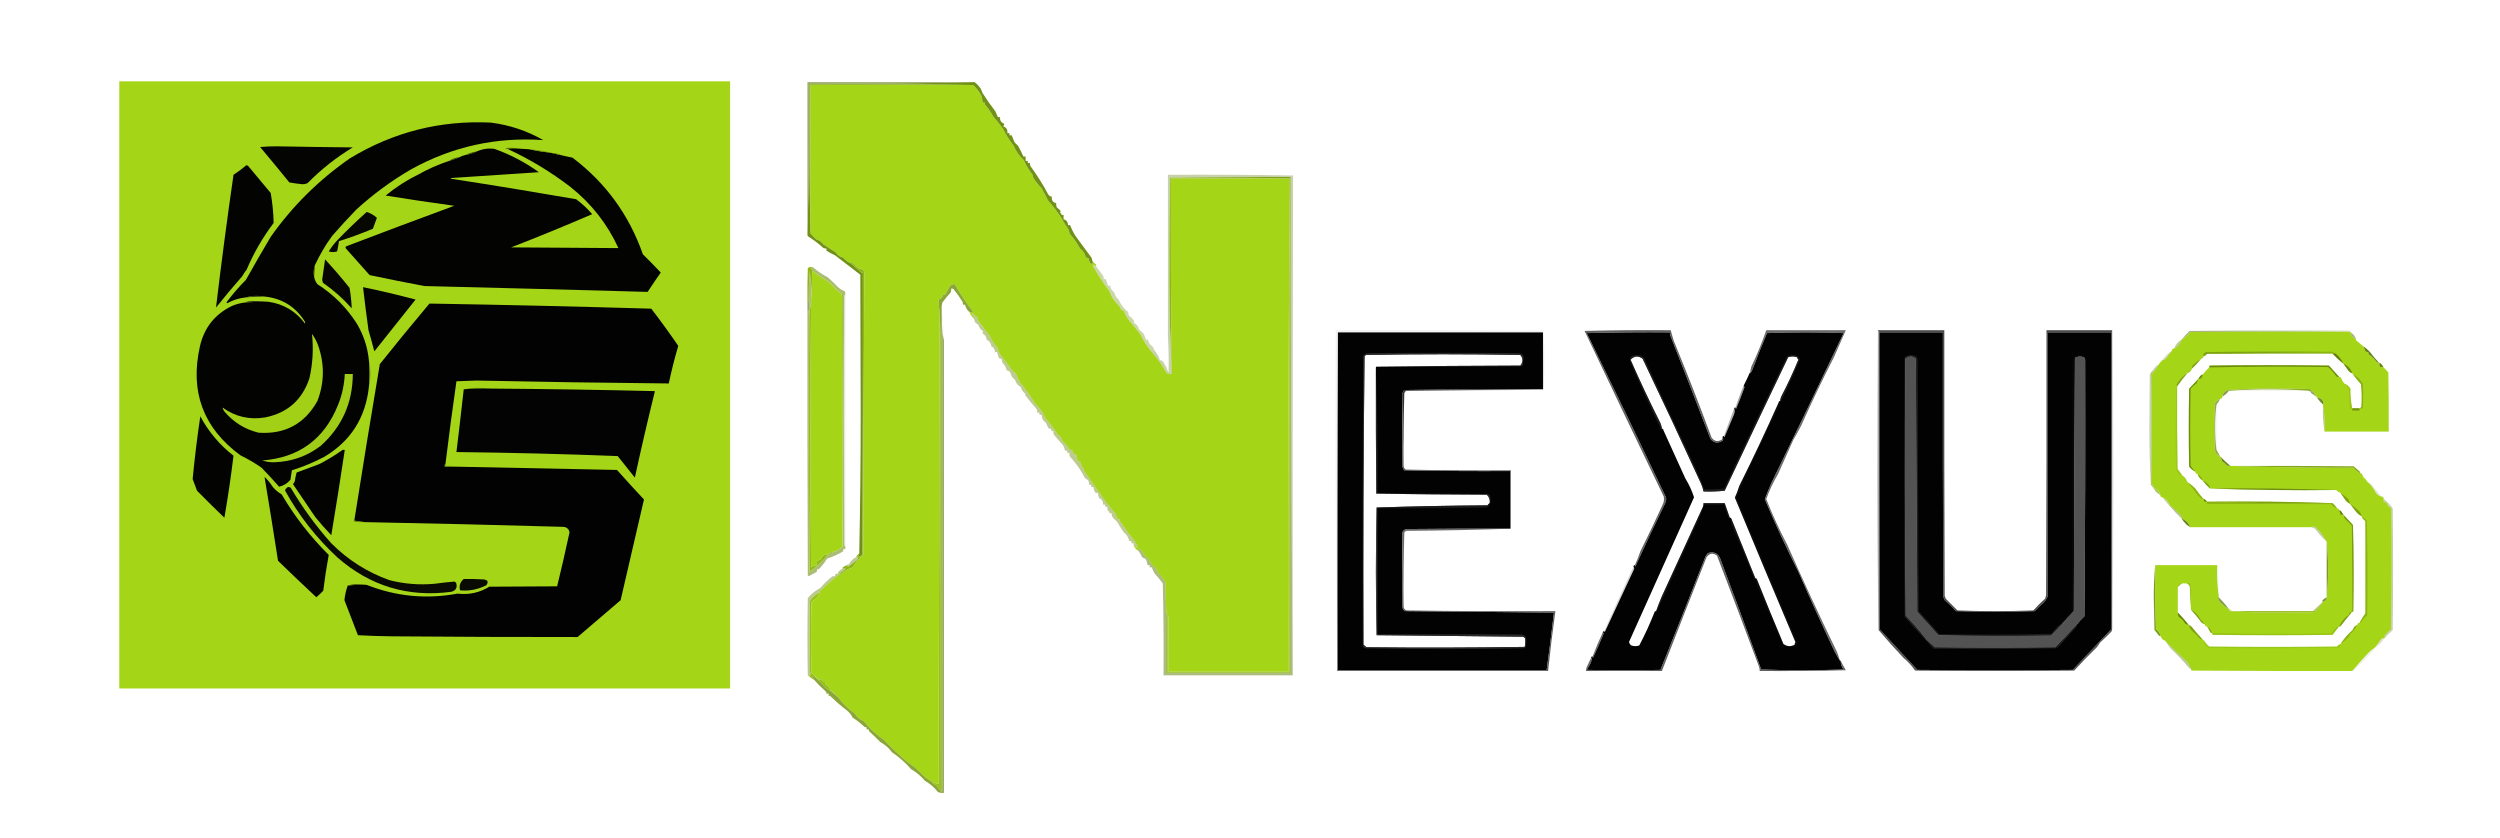
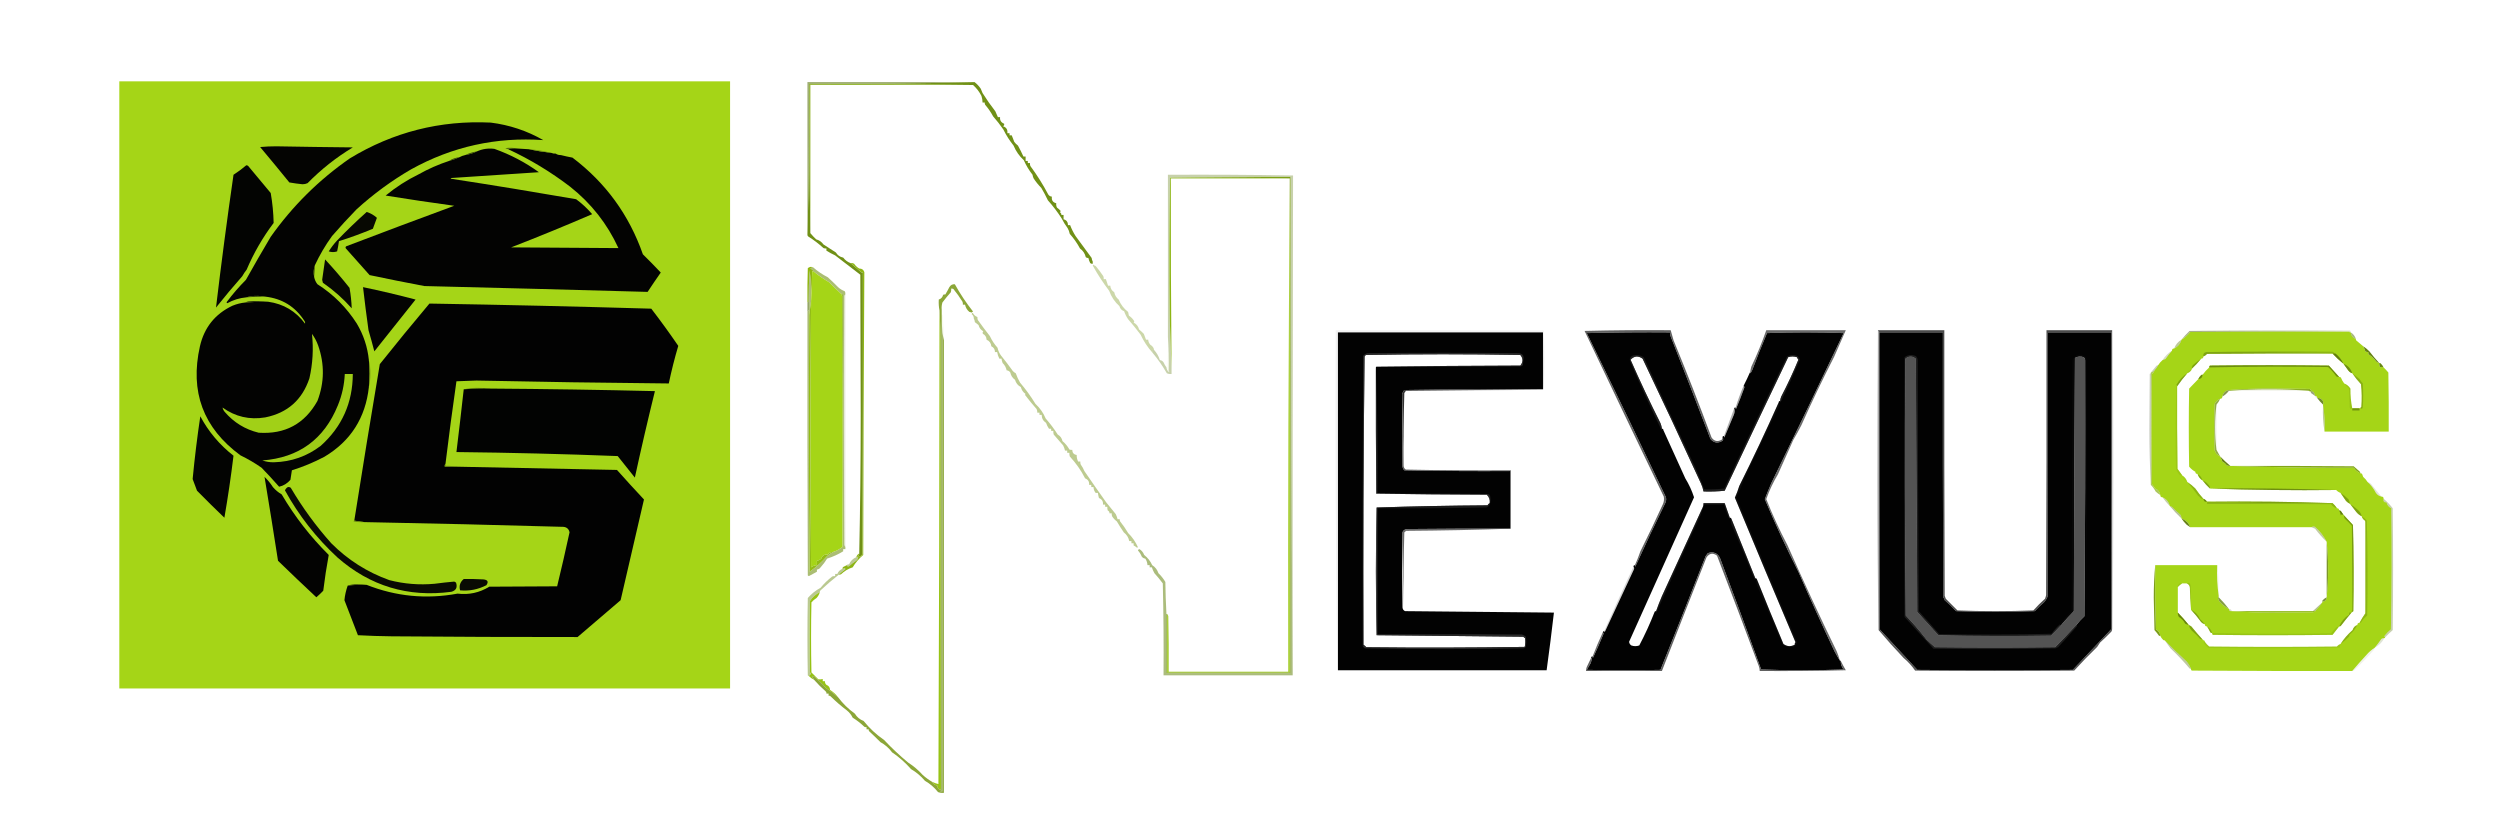
<svg xmlns="http://www.w3.org/2000/svg" version="1.1" width="3426px" height="1148px" style="shape-rendering:geometricPrecision; text-rendering:geometricPrecision; image-rendering:optimizeQuality; fill-rule:evenodd; clip-rule:evenodd">
  <g>
    <path style="opacity:0.996" fill="#a5d517" d="M 163.5,111.5 C 442.5,111.5 721.5,111.5 1000.5,111.5C 1000.5,388.833 1000.5,666.167 1000.5,943.5C 721.5,943.5 442.5,943.5 163.5,943.5C 163.5,666.167 163.5,388.833 163.5,111.5 Z" />
  </g>
  <g>
    <path style="opacity:0.585" fill="#58710d" d="M 1335.5,112.5 C 1260.17,114.497 1184.51,115.164 1108.5,114.5C 1109.16,183.841 1108.5,252.841 1106.5,321.5C 1106.5,251.833 1106.5,182.167 1106.5,112.5C 1182.83,112.5 1259.17,112.5 1335.5,112.5 Z" />
  </g>
  <g>
-     <path style="opacity:1" fill="#a5d517" d="M 1333.5,116.5 C 1338.21,120.727 1342.05,125.727 1345,131.5C 1345.95,134.432 1346.45,137.432 1346.5,140.5C 1347.5,140.5 1348.5,140.5 1349.5,140.5C 1349.35,141.552 1349.52,142.552 1350,143.5C 1354.2,148.375 1357.87,153.708 1361,159.5C 1366.01,165.183 1370.68,171.183 1375,177.5C 1378.88,185.369 1383.54,192.702 1389,199.5C 1392.21,207.292 1396.88,213.959 1403,219.5C 1406.15,226.658 1410.15,233.325 1415,239.5C 1415.2,241.256 1415.7,242.922 1416.5,244.5C 1419.5,249.118 1423,253.452 1427,257.5C 1430.27,263.05 1433.27,268.717 1436,274.5C 1443.03,282.359 1449.36,290.692 1455,299.5C 1457.23,304.052 1459.9,308.386 1463,312.5C 1464.46,314.972 1465.46,317.639 1466,320.5C 1471.48,326.638 1476.15,333.305 1480,340.5C 1484.11,343.458 1486.78,347.458 1488,352.5C 1489.01,353.337 1490.18,353.67 1491.5,353.5C 1492.05,355.901 1492.88,358.235 1494,360.5C 1495.01,361.337 1496.18,361.67 1497.5,361.5C 1497.5,360.5 1497.5,359.5 1497.5,358.5C 1499.03,359.677 1500.53,361.011 1502,362.5C 1502.69,363.437 1502.53,364.103 1501.5,364.5C 1500.27,364.279 1499.27,363.612 1498.5,362.5C 1498.17,363 1497.83,363.5 1497.5,364C 1504.15,375.995 1511.65,387.495 1520,398.5C 1522.96,406.779 1527.62,413.779 1534,419.5C 1535.03,423.027 1537.2,425.361 1540.5,426.5C 1541.77,430.37 1543.6,434.037 1546,437.5C 1551.89,444.264 1557.56,451.264 1563,458.5C 1567.32,467.694 1572.82,476.027 1579.5,483.5C 1586.76,492.128 1593.26,501.461 1599,511.5C 1601.04,512.423 1603.21,512.756 1605.5,512.5C 1605.5,510.167 1605.5,507.833 1605.5,505.5C 1604.72,418.502 1604.38,331.502 1604.5,244.5C 1658.83,244.5 1713.17,244.5 1767.5,244.5C 1767.5,246.5 1767.5,248.5 1767.5,250.5C 1765.78,473.664 1765.11,696.998 1765.5,920.5C 1710.83,920.5 1656.17,920.5 1601.5,920.5C 1601.67,895.164 1601.5,869.831 1601,844.5C 1600.77,843.263 1600.27,842.263 1599.5,841.5C 1599.17,841.5 1598.83,841.5 1598.5,841.5C 1597.68,826.908 1597.18,812.241 1597,797.5C 1594.4,793.066 1591.24,789.066 1587.5,785.5C 1585.99,780.785 1583.16,777.119 1579,774.5C 1576.51,768.995 1572.84,764.328 1568,760.5C 1566.68,757.029 1564.52,754.362 1561.5,752.5C 1560.29,752.747 1559.62,753.414 1559.5,754.5C 1556.8,752.775 1554.8,750.441 1553.5,747.5C 1555.11,748.271 1556.61,749.271 1558,750.5C 1558.5,750.333 1559,750.167 1559.5,750C 1556.27,742.669 1551.77,736.169 1546,730.5C 1542.75,724.913 1539.09,719.58 1535,714.5C 1534.52,713.552 1534.35,712.552 1534.5,711.5C 1533.5,711.5 1532.5,711.5 1531.5,711.5C 1530.95,709.099 1530.12,706.765 1529,704.5C 1524.69,699.256 1520.36,693.922 1516,688.5C 1505.81,674.217 1495.81,659.884 1486,645.5C 1484.71,642.281 1483.04,639.281 1481,636.5C 1480.51,635.207 1480.34,633.873 1480.5,632.5C 1479.5,632.5 1478.5,632.5 1477.5,632.5C 1476.08,629.739 1475.41,626.739 1475.5,623.5C 1471.49,622.84 1469.49,620.506 1469.5,616.5C 1468.13,616.657 1466.79,616.49 1465.5,616C 1463.12,611.607 1459.95,607.774 1456,604.5C 1455.23,600.55 1453.06,597.55 1449.5,595.5C 1444.67,587.812 1439.17,580.478 1433,573.5C 1429.84,565.864 1425.17,559.197 1419,553.5C 1412.75,543.253 1405.75,533.586 1398,524.5C 1395.55,520.359 1393.55,516.026 1392,511.5C 1390.49,510.743 1389.15,509.743 1388,508.5C 1382.92,501.349 1377.58,494.349 1372,487.5C 1369.54,484.242 1367.87,480.575 1367,476.5C 1362.68,471.719 1359.18,466.385 1356.5,460.5C 1350.87,453.354 1345.37,446.02 1340,438.5C 1339.51,437.207 1339.34,435.873 1339.5,434.5C 1336.61,433.455 1334.45,431.455 1333,428.5C 1332.31,429.025 1331.81,429.692 1331.5,430.5C 1333.57,431.976 1334.57,433.976 1334.5,436.5C 1331.77,434.051 1329.77,431.051 1328.5,427.5C 1329.5,427.414 1330.33,427.748 1331,428.5C 1331.75,427.874 1332.58,427.374 1333.5,427C 1324.08,415.11 1315.75,402.61 1308.5,389.5C 1305.22,389.269 1302.72,390.603 1301,393.5C 1299.24,397.003 1297.41,400.336 1295.5,403.5C 1294.45,403.351 1293.45,403.517 1292.5,404C 1291.64,407.359 1289.64,409.526 1286.5,410.5C 1286.18,415.695 1286.51,420.695 1287.5,425.5C 1287.4,641.834 1286.9,858.167 1286,1074.5C 1283.02,1073.81 1280.19,1072.81 1277.5,1071.5C 1272.88,1068.81 1268.55,1065.64 1264.5,1062C 1258.5,1055.36 1251.83,1049.7 1244.5,1045C 1232.89,1035.35 1221.89,1025.02 1211.5,1014C 1200.94,1006.77 1191.6,998.106 1183.5,988C 1178.35,986.085 1174.35,982.752 1171.5,978C 1162.67,971.665 1155,964.165 1148.5,955.5C 1145.4,951.389 1141.73,948.056 1137.5,945.5C 1137.41,942.073 1135.75,939.74 1132.5,938.5C 1131.05,937.15 1130.38,935.484 1130.5,933.5C 1129.5,933.5 1128.5,933.5 1127.5,933.5C 1127.5,932.5 1127.5,931.5 1127.5,930.5C 1125.49,931.014 1123.49,931.18 1121.5,931C 1118.33,927.833 1115.17,924.667 1112,921.5C 1111.33,889.5 1111.33,857.5 1112,825.5C 1114.04,823.126 1116.37,821.126 1119,819.5C 1121.12,817.208 1122.62,814.542 1123.5,811.5C 1123.41,810.504 1123.75,809.671 1124.5,809C 1132.65,801.397 1140.99,794.23 1149.5,787.5C 1150.55,787.649 1151.55,787.483 1152.5,787C 1157.13,782.524 1162.46,779.358 1168.5,777.5C 1172.27,771.202 1177.11,765.536 1183,760.5C 1183.17,631.306 1183.67,502.139 1184.5,373C 1183.46,369.636 1181.12,367.969 1177.5,368C 1174.69,366.356 1172.36,364.19 1170.5,361.5C 1168.95,360.548 1167.29,360.215 1165.5,360.5C 1161.5,359.011 1158.16,356.511 1155.5,353C 1151.08,352.131 1147.75,349.798 1145.5,346C 1139.86,342.376 1134.2,338.709 1128.5,335C 1125.95,331.428 1122.61,329.095 1118.5,328C 1115.63,325.297 1112.96,322.464 1110.5,319.5C 1110.5,251.833 1110.5,184.167 1110.5,116.5C 1184.83,116.5 1259.17,116.5 1333.5,116.5 Z" />
-   </g>
+     </g>
  <g>
    <path style="opacity:1" fill="#030302" d="M 431.5,363.5 C 429.689,368.779 429.356,374.112 430.5,379.5C 431.176,383.187 432.676,386.52 435,389.5C 457,403.5 475,421.5 489,443.5C 498.187,458.919 503.687,475.586 505.5,493.5C 506.833,505.833 506.833,518.167 505.5,530.5C 500.855,572.68 480.522,604.513 444.5,626C 430.144,633.556 415.311,639.723 400,644.5C 399.427,648.848 398.76,653.181 398,657.5C 393.722,662.509 388.555,665.676 382.5,667C 374.733,658.143 366.733,649.477 358.5,641C 349.326,634.577 339.66,628.91 329.5,624C 278.452,586.547 259.952,536.713 274,474.5C 279.946,448.725 294.78,430.225 318.5,419C 324.281,416.609 330.281,415.109 336.5,414.5C 346.815,413.733 357.148,413.399 367.5,413.5C 388.599,416.461 405.432,426.461 418,443.5C 418.315,442.092 417.982,440.759 417,439.5C 404.432,420.124 386.599,409.124 363.5,406.5C 360.183,405.835 356.683,405.501 353,405.5C 347.579,405.326 342.413,405.993 337.5,407.5C 328.287,408.348 319.621,411.015 311.5,415.5C 310.479,414.998 310.312,414.332 311,413.5C 318.92,402.909 327.586,392.909 337,383.5C 348.067,363.702 359.4,344.035 371,324.5C 400.875,282.291 437.042,246.458 479.5,217C 538.811,181.01 603.145,164.676 672.5,168C 698.135,171.212 722.135,179.212 744.5,192C 680.137,187.526 619.803,200.859 563.5,232C 536.546,247.646 511.546,265.979 488.5,287C 476.993,298.841 465.827,311.007 455,323.5C 445.863,336.114 438.029,349.447 431.5,363.5 Z" />
  </g>
  <g>
    <path style="opacity:1" fill="#040402" d="M 356.5,201.5 C 363.659,200.834 370.992,200.5 378.5,200.5C 413.498,201.157 448.498,201.657 483.5,202C 460.821,215.667 440.154,232 421.5,251C 419.298,252.022 416.965,252.522 414.5,252.5C 408.468,251.9 402.468,251.067 396.5,250C 383.267,233.671 369.934,217.504 356.5,201.5 Z" />
  </g>
  <g>
    <path style="opacity:1" fill="#546d0d" d="M 708.5,203.5 C 704.298,203.183 700.298,203.517 696.5,204.5C 695.078,204.291 693.745,203.791 692.5,203C 698.016,202.183 703.35,202.349 708.5,203.5 Z" />
  </g>
  <g>
    <path style="opacity:1" fill="#030302" d="M 696.5,204.5 C 700.298,203.517 704.298,203.183 708.5,203.5C 713.833,203.833 719.167,204.167 724.5,204.5C 734.63,206.616 744.963,208.283 755.5,209.5C 757.379,210.341 759.379,210.675 761.5,210.5C 763.515,211.924 765.848,212.59 768.5,212.5C 773.765,213.828 779.098,214.994 784.5,216C 829.954,250.376 862.121,294.543 881,348.5C 889.348,356.681 897.514,365.014 905.5,373.5C 899.376,382.247 893.376,391.08 887.5,400C 785.516,397.143 683.516,394.477 581.5,392C 556.441,387.255 531.441,382.255 506.5,377C 495.667,364.833 484.833,352.667 474,340.5C 473.251,339.365 473.417,338.365 474.5,337.5C 523.724,318.722 573.057,300.222 622.5,282C 591.076,277.702 559.743,273.035 528.5,268C 542.273,256.602 557.273,246.935 573.5,239C 586.961,231.432 600.961,225.266 615.5,220.5C 620.393,219.204 625.06,217.538 629.5,215.5C 631.936,214.129 634.603,213.129 637.5,212.5C 643.166,211.61 648.5,209.943 653.5,207.5C 661.121,204.064 669.121,202.898 677.5,204C 699.443,211.803 719.777,222.47 738.5,236C 698.157,238.542 657.824,241.209 617.5,244C 617.833,244.333 618.167,244.667 618.5,245C 675.594,253.793 732.594,263.127 789.5,273C 797.612,278.944 804.946,285.777 811.5,293.5C 774.921,309.314 737.921,324.481 700.5,339C 749.533,339.357 798.533,339.69 847.5,340C 832.208,306.71 810.208,278.71 781.5,256C 755.102,235.794 726.769,218.627 696.5,204.5 Z" />
  </g>
  <g>
    <path style="opacity:1" fill="#709011" d="M 724.5,204.5 C 735.134,205.16 745.468,206.826 755.5,209.5C 744.963,208.283 734.63,206.616 724.5,204.5 Z" />
  </g>
  <g>
    <path style="opacity:1" fill="#303f0c" d="M 653.5,207.5 C 648.5,209.943 643.166,211.61 637.5,212.5C 642.5,210.057 647.834,208.39 653.5,207.5 Z" />
  </g>
  <g>
-     <path style="opacity:1" fill="#546c0d" d="M 761.5,210.5 C 764.152,210.41 766.485,211.076 768.5,212.5C 765.848,212.59 763.515,211.924 761.5,210.5 Z" />
-   </g>
+     </g>
  <g>
    <path style="opacity:1" fill="#2f3c0c" d="M 629.5,215.5 C 625.06,217.538 620.393,219.204 615.5,220.5C 619.63,217.676 624.297,216.009 629.5,215.5 Z" />
  </g>
  <g>
    <path style="opacity:1" fill="#030402" d="M 337.5,226.5 C 339.017,226.511 340.184,227.177 341,228.5C 351,240.5 361,252.5 371,264.5C 373.371,278.089 374.704,291.756 375,305.5C 360.127,325.23 347.794,346.563 338,369.5C 335.752,372.328 333.752,375.328 332,378.5C 319.624,392.541 307.624,406.874 296,421.5C 303.246,360.778 311.246,300.111 320,239.5C 326.169,235.511 332.002,231.178 337.5,226.5 Z" />
  </g>
  <g>
    <path style="opacity:0.344" fill="#5d7b0e" d="M 1771.5,922.5 C 1769.83,696.002 1768.83,469.335 1768.5,242.5C 1713.33,242.168 1658.33,242.501 1603.5,243.5C 1602.33,307.665 1602.17,371.999 1603,436.5C 1603.81,459.662 1604.65,482.662 1605.5,505.5C 1605.5,507.833 1605.5,510.167 1605.5,512.5C 1603.21,512.756 1601.04,512.423 1599,511.5C 1593.26,501.461 1586.76,492.128 1579.5,483.5C 1579.67,482.178 1579.34,481.011 1578.5,480C 1579.45,479.517 1580.45,479.351 1581.5,479.5C 1585.18,483.523 1587.85,488.19 1589.5,493.5C 1591.64,493.703 1593.3,494.703 1594.5,496.5C 1595.62,499.087 1596.95,501.42 1598.5,503.5C 1598.77,506.015 1599.77,508.015 1601.5,509.5C 1602.83,509.167 1602.83,508.833 1601.5,508.5C 1601.83,492.658 1601.5,476.991 1600.5,461.5C 1600.5,387.5 1600.5,313.5 1600.5,239.5C 1657.74,239.169 1714.9,239.502 1772,240.5C 1771.51,467.806 1771.34,695.139 1771.5,922.5 Z" />
  </g>
  <g>
    <path style="opacity:1" fill="#8db514" d="M 1603.5,243.5 C 1658.34,243.168 1713,243.501 1767.5,244.5C 1713.17,244.5 1658.83,244.5 1604.5,244.5C 1604.38,331.502 1604.72,418.502 1605.5,505.5C 1604.65,482.662 1603.81,459.662 1603,436.5C 1602.17,371.999 1602.33,307.665 1603.5,243.5 Z" />
  </g>
  <g>
    <path style="opacity:1" fill="#070802" d="M 502.5,290.5 C 507.791,292.143 512.457,294.81 516.5,298.5C 514.767,303.533 512.933,308.533 511,313.5C 495.783,319.851 480.283,325.518 464.5,330.5C 463.862,335.19 463.029,339.856 462,344.5C 458.214,345.795 454.38,345.795 450.5,344.5C 453.849,339.14 457.682,334.14 462,329.5C 475.092,315.905 488.592,302.905 502.5,290.5 Z" />
  </g>
  <g>
    <path style="opacity:1" fill="#060702" d="M 445.5,355.5 C 457.104,367.984 468.271,380.984 479,394.5C 480.663,403.799 481.663,413.132 482,422.5C 470.222,409.219 457.055,397.552 442.5,387.5C 442.167,386.167 441.833,384.833 441.5,383.5C 442.742,374.143 444.075,364.809 445.5,355.5 Z" />
  </g>
  <g>
    <path style="opacity:1" fill="#31400a" d="M 431.5,363.5 C 431.167,368.833 430.833,374.167 430.5,379.5C 429.356,374.112 429.689,368.779 431.5,363.5 Z" />
  </g>
  <g>
    <path style="opacity:0.968" fill="#6c8c0f" d="M 1335.5,112.5 C 1338.76,114.969 1341.6,117.969 1344,121.5C 1344.83,123.5 1345.67,125.5 1346.5,127.5C 1351.88,136.11 1357.71,144.443 1364,152.5C 1365.16,155.267 1366.33,157.933 1367.5,160.5C 1368.5,160.5 1369.5,160.5 1370.5,160.5C 1370.02,164.864 1371.86,167.864 1376,169.5C 1376.51,170.996 1376.01,172.163 1374.5,173C 1379.09,174.479 1381.09,177.646 1380.5,182.5C 1381.5,182.5 1382.5,182.5 1383.5,182.5C 1383.5,183.5 1383.5,184.5 1383.5,185.5C 1384.5,185.5 1385.5,185.5 1386.5,185.5C 1387.71,188.408 1388.88,191.408 1390,194.5C 1391.45,196.403 1393.11,198.07 1395,199.5C 1397.73,204.392 1400.23,209.392 1402.5,214.5C 1403.5,214.5 1404.5,214.5 1405.5,214.5C 1405.5,216.5 1405.5,218.5 1405.5,220.5C 1406.5,220.5 1407.5,220.5 1408.5,220.5C 1408.5,221.5 1408.5,222.5 1408.5,223.5C 1409.5,223.5 1410.5,223.5 1411.5,223.5C 1411.34,224.873 1411.51,226.207 1412,227.5C 1421.12,239.813 1429.29,252.813 1436.5,266.5C 1437.7,268.297 1439.36,269.297 1441.5,269.5C 1440.83,274.445 1442.83,277.445 1447.5,278.5C 1447.2,280.604 1447.53,282.604 1448.5,284.5C 1450.34,285.838 1452,287.338 1453.5,289C 1453.36,289.772 1453.02,290.439 1452.5,291C 1453.97,291.71 1454.64,292.876 1454.5,294.5C 1455.5,294.5 1456.5,294.5 1457.5,294.5C 1457.5,296.5 1457.5,298.5 1457.5,300.5C 1461.56,301.552 1463.56,304.219 1463.5,308.5C 1464.5,308.5 1465.5,308.5 1466.5,308.5C 1468.48,313.785 1470.98,318.785 1474,323.5C 1481.27,333.453 1488.6,343.453 1496,353.5C 1496.2,355.382 1496.7,357.048 1497.5,358.5C 1497.5,359.5 1497.5,360.5 1497.5,361.5C 1496.18,361.67 1495.01,361.337 1494,360.5C 1492.88,358.235 1492.05,355.901 1491.5,353.5C 1490.18,353.67 1489.01,353.337 1488,352.5C 1486.78,347.458 1484.11,343.458 1480,340.5C 1476.15,333.305 1471.48,326.638 1466,320.5C 1465.46,317.639 1464.46,314.972 1463,312.5C 1459.9,308.386 1457.23,304.052 1455,299.5C 1449.36,290.692 1443.03,282.359 1436,274.5C 1433.27,268.717 1430.27,263.05 1427,257.5C 1423,253.452 1419.5,249.118 1416.5,244.5C 1415.7,242.922 1415.2,241.256 1415,239.5C 1410.15,233.325 1406.15,226.658 1403,219.5C 1396.88,213.959 1392.21,207.292 1389,199.5C 1383.54,192.702 1378.88,185.369 1375,177.5C 1370.68,171.183 1366.01,165.183 1361,159.5C 1357.87,153.708 1354.2,148.375 1350,143.5C 1349.52,142.552 1349.35,141.552 1349.5,140.5C 1348.5,140.5 1347.5,140.5 1346.5,140.5C 1346.45,137.432 1345.95,134.432 1345,131.5C 1342.05,125.727 1338.21,120.727 1333.5,116.5C 1259,115.501 1184.34,115.167 1109.5,115.5C 1109.17,183.669 1109.5,251.669 1110.5,319.5C 1112.96,322.464 1115.63,325.297 1118.5,328C 1122.61,329.095 1125.95,331.428 1128.5,335C 1134.2,338.709 1139.86,342.376 1145.5,346C 1147.75,349.798 1151.08,352.131 1155.5,353C 1158.16,356.511 1161.5,359.011 1165.5,360.5C 1170.16,364.435 1174.82,368.435 1179.5,372.5C 1180.32,373.386 1181.32,373.719 1182.5,373.5C 1182.67,502.167 1182.5,630.834 1182,759.5C 1180.67,760.833 1179.33,762.167 1178,763.5C 1177.63,762.584 1177.13,761.75 1176.5,761C 1177.25,760.329 1177.59,759.496 1177.5,758.5C 1178.83,694.876 1179.5,631.043 1179.5,567C 1179.33,503.5 1179.17,440 1179,376.5C 1167.49,367.517 1155.99,358.684 1144.5,350C 1140.26,348.052 1136.26,345.885 1132.5,343.5C 1132.5,342.5 1132.5,341.5 1132.5,340.5C 1131.13,340.657 1129.79,340.49 1128.5,340C 1121.93,333.973 1114.93,328.639 1107.5,324C 1106.75,323.329 1106.41,322.496 1106.5,321.5C 1108.5,252.841 1109.16,183.841 1108.5,114.5C 1184.51,115.164 1260.17,114.497 1335.5,112.5 Z" />
  </g>
  <g>
    <path style="opacity:0.996" fill="#87ad13" d="M 1333.5,116.5 C 1259.17,116.5 1184.83,116.5 1110.5,116.5C 1110.5,184.167 1110.5,251.833 1110.5,319.5C 1109.5,251.669 1109.17,183.669 1109.5,115.5C 1184.34,115.167 1259,115.501 1333.5,116.5 Z" />
  </g>
  <g>
    <path style="opacity:1" fill="#030302" d="M 497.5,393.5 C 521.651,398.538 545.651,404.204 569.5,410.5C 550.667,434.167 531.833,457.833 513,481.5C 510.492,471.8 507.825,462.134 505,452.5C 502.253,432.855 499.753,413.188 497.5,393.5 Z" />
  </g>
  <g>
    <path style="opacity:0.999" fill="#90b60f" d="M 1114.5,366.5 C 1112.9,366.312 1111.56,366.812 1110.5,368C 1112.62,369.049 1114.28,370.549 1115.5,372.5C 1114.5,372.586 1113.67,372.252 1113,371.5C 1112.83,385.339 1112.33,399.006 1111.5,412.5C 1112.15,398.127 1111.48,384.127 1109.5,370.5C 1108.66,384.091 1108.16,398.425 1108,413.5C 1107.62,414.056 1107.12,414.389 1106.5,414.5C 1106.33,398.83 1106.5,383.163 1107,367.5C 1109.44,365.502 1111.94,365.169 1114.5,366.5 Z" />
  </g>
  <g>
    <path style="opacity:1" fill="#303e0a" d="M 363.5,406.5 C 354.815,406.464 346.149,406.797 337.5,407.5C 342.413,405.993 347.579,405.326 353,405.5C 356.683,405.501 360.183,405.835 363.5,406.5 Z" />
  </g>
  <g>
    <path style="opacity:1" fill="#273209" d="M 367.5,413.5 C 357.148,413.399 346.815,413.733 336.5,414.5C 337.609,413.71 338.942,413.21 340.5,413C 349.676,412.176 358.676,412.343 367.5,413.5 Z" />
  </g>
  <g>
    <path style="opacity:0.626" fill="#59730d" d="M 1109.5,370.5 C 1109.67,388.17 1109.5,405.836 1109,423.5C 1108.62,424.942 1107.79,425.942 1106.5,426.5C 1106.5,422.5 1106.5,418.5 1106.5,414.5C 1107.12,414.389 1107.62,414.056 1108,413.5C 1108.16,398.425 1108.66,384.091 1109.5,370.5 Z" />
  </g>
  <g>
    <path style="opacity:1" fill="#020202" d="M 610.5,635.5 C 609.566,636.568 609.232,637.901 609.5,639.5C 614.167,639.5 618.833,639.5 623.5,639.5C 697.5,640.93 771.5,642.43 845.5,644C 857.649,657.65 869.982,671.15 882.5,684.5C 871.833,730.503 861.166,776.503 850.5,822.5C 830.833,839.333 811.167,856.167 791.5,873C 706.5,873.063 621.5,872.729 536.5,872C 521.156,871.833 505.822,871.333 490.5,870.5C 484.431,854.461 478.265,838.461 472,822.5C 472.662,815.695 474.162,809.029 476.5,802.5C 485.082,801.53 493.749,801.197 502.5,801.5C 542.797,817.428 584.297,821.428 627,813.5C 642.635,815.411 657.135,812.244 670.5,804C 701.515,803.759 732.515,803.593 763.5,803.5C 769.478,778.922 775.144,754.255 780.5,729.5C 779.634,725.136 776.968,722.636 772.5,722C 681.51,719.392 590.51,717.226 499.5,715.5C 494.833,714.833 490.167,714.167 485.5,713.5C 496.786,641.951 508.453,570.451 520.5,499C 542.777,471.052 565.443,443.386 588.5,416C 689.84,417.7 791.173,420.033 892.5,423C 905.328,439.663 917.662,456.663 929.5,474C 924.461,490.99 920.128,508.157 916.5,525.5C 828.658,524.699 740.825,523.366 653,521.5C 643.833,521.833 634.667,522.167 625.5,522.5C 620.081,560.114 615.081,597.78 610.5,635.5 Z" />
  </g>
  <g>
    <path style="opacity:0.357" fill="#71910f" d="M 1501.5,364.5 C 1505.23,368.953 1508.73,373.62 1512,378.5C 1512.49,379.793 1512.66,381.127 1512.5,382.5C 1513.5,382.5 1514.5,382.5 1515.5,382.5C 1516.51,385.507 1517.51,388.507 1518.5,391.5C 1519.5,391.5 1520.5,391.5 1521.5,391.5C 1521.8,395.326 1523.63,398.326 1527,400.5C 1527.77,404.595 1529.77,407.928 1533,410.5C 1535.81,417.316 1540.15,422.982 1546,427.5C 1546.33,429.167 1546.67,430.833 1547,432.5C 1549.81,434.395 1552.14,436.728 1554,439.5C 1554.62,440.449 1554.45,441.282 1553.5,442C 1557.44,444.047 1559.94,447.214 1561,451.5C 1563.26,453.384 1565.43,455.384 1567.5,457.5C 1568.52,460.202 1569.52,462.869 1570.5,465.5C 1571.5,465.5 1572.5,465.5 1573.5,465.5C 1573.66,468.155 1574.66,470.488 1576.5,472.5C 1579.55,474.386 1581.22,476.72 1581.5,479.5C 1580.45,479.351 1579.45,479.517 1578.5,480C 1579.34,481.011 1579.67,482.178 1579.5,483.5C 1572.82,476.027 1567.32,467.694 1563,458.5C 1557.56,451.264 1551.89,444.264 1546,437.5C 1543.6,434.037 1541.77,430.37 1540.5,426.5C 1537.2,425.361 1535.03,423.027 1534,419.5C 1527.62,413.779 1522.96,406.779 1520,398.5C 1511.65,387.495 1504.15,375.995 1497.5,364C 1497.83,363.5 1498.17,363 1498.5,362.5C 1499.27,363.612 1500.27,364.279 1501.5,364.5 Z" />
  </g>
  <g>
    <path style="opacity:0.165" fill="#627b0d" d="M 1158.5,403.5 C 1158.5,518.833 1158.5,634.167 1158.5,749.5C 1157.73,748.737 1157.23,747.737 1157,746.5C 1156.33,632.833 1156.33,519.167 1157,405.5C 1157.28,404.584 1157.78,403.918 1158.5,403.5 Z" />
  </g>
  <g>
    <path style="opacity:0.176" fill="#324405" d="M 3000.5,453.5 C 3073.67,452.334 3147,452.168 3220.5,453C 3221.25,453.671 3221.59,454.504 3221.5,455.5C 3220.51,455.672 3219.84,455.338 3219.5,454.5C 3146.67,453.501 3073.67,453.167 3000.5,453.5 Z" />
  </g>
  <g>
    <path style="opacity:0.067" fill="#8db40d" d="M 1290.5,430.5 C 1291.22,430.918 1291.72,431.584 1292,432.5C 1292.97,443.814 1293.47,455.148 1293.5,466.5C 1292.83,463.167 1292.17,459.833 1291.5,456.5C 1290.8,447.851 1290.46,439.185 1290.5,430.5 Z" />
  </g>
  <g>
    <path style="opacity:0.055" fill="#212121" d="M 2115.5,533.5 C 2115.83,506.759 2115.5,480.759 2114.5,455.5C 2020.83,455.5 1927.17,455.5 1833.5,455.5C 1832.5,609.43 1832.17,764.097 1832.5,919.5C 1830.5,764.17 1829.83,608.504 1830.5,452.5C 1925.5,452.333 2020.5,452.5 2115.5,453C 2116.83,479.931 2116.83,506.764 2115.5,533.5 Z" />
  </g>
  <g>
    <path style="opacity:0.243" fill="#1a1a1a" d="M 2573.5,452.5 C 2573.83,453.167 2574.17,453.833 2574.5,454.5C 2574.5,590.833 2574.5,727.167 2574.5,863.5C 2573.17,795.337 2572.5,726.837 2572.5,658C 2572.5,589.333 2572.83,520.833 2573.5,452.5 Z" />
  </g>
  <g>
    <path style="opacity:0.078" fill="#080808" d="M 2894.5,452.5 C 2895.83,520.33 2896.5,588.497 2896.5,657C 2896.5,725.503 2895.83,793.67 2894.5,861.5C 2894.5,725.833 2894.5,590.167 2894.5,454.5C 2894.5,453.833 2894.5,453.167 2894.5,452.5 Z" />
  </g>
  <g>
    <path style="opacity:0.485" fill="#485f0a" d="M 3000.5,453.5 C 3073.67,453.167 3146.67,453.501 3219.5,454.5C 3146.83,454.333 3074.17,454.5 3001.5,455C 2998.04,459.213 2994.04,462.713 2989.5,465.5C 2992.97,461.278 2996.64,457.278 3000.5,453.5 Z" />
  </g>
  <g>
    <path style="opacity:1" fill="#020202" d="M 1833.5,455.5 C 1927.17,455.5 2020.83,455.5 2114.5,455.5C 2114.5,481.5 2114.5,507.5 2114.5,533.5C 2051.16,533.167 1987.83,533.5 1924.5,534.5C 1922.96,536.253 1921.96,538.253 1921.5,540.5C 1921.33,573.502 1921.5,606.502 1922,639.5C 1922.3,641.441 1923.14,643.107 1924.5,644.5C 1972.83,645.5 2021.16,645.833 2069.5,645.5C 2069.5,671.833 2069.5,698.167 2069.5,724.5C 2022.5,724.333 1975.5,724.5 1928.5,725C 1923.93,725.405 1921.6,727.905 1921.5,732.5C 1921.33,765.835 1921.5,799.168 1922,832.5C 1922.2,834.861 1923.36,836.528 1925.5,837.5C 1993.5,838.167 2061.5,838.833 2129.5,839.5C 2126.43,866.052 2123.1,892.385 2119.5,918.5C 2024.17,918.5 1928.83,918.5 1833.5,918.5C 1833.5,764.167 1833.5,609.833 1833.5,455.5 Z M 1886.5,502.5 C 1885.83,502.5 1885.5,502.833 1885.5,503.5C 1885.33,561.168 1885.5,618.834 1886,676.5C 1936.43,677.331 1986.93,677.831 2037.5,678C 2040.74,681.093 2042.07,684.927 2041.5,689.5C 2040.19,690.145 2039.19,691.145 2038.5,692.5C 1987.49,692.836 1936.83,693.836 1886.5,695.5C 1885.17,753.736 1885.17,812.069 1886.5,870.5C 1953.33,871.167 2020.33,871.833 2087.5,872.5C 2088.24,873.287 2089.08,873.953 2090,874.5C 2090.61,878.537 2090.44,882.537 2089.5,886.5C 2017.19,887.657 1944.86,887.824 1872.5,887C 1871.05,885.898 1869.72,884.731 1868.5,883.5C 1868,751.753 1868.5,620.086 1870,488.5C 1870.69,487.975 1871.19,487.308 1871.5,486.5C 1942.17,485.167 2012.83,485.167 2083.5,486.5C 2087.46,491.253 2087.46,496.087 2083.5,501C 2017.67,501.167 1952,501.667 1886.5,502.5 Z" />
  </g>
  <g>
    <path style="opacity:1" fill="#020202" d="M 2360.5,599.5 C 2360.5,598.167 2361.17,597.5 2362.5,597.5C 2362.37,598.239 2362.54,598.906 2363,599.5C 2367.34,589.137 2371.67,578.803 2376,568.5C 2377.35,565.377 2377.52,562.377 2376.5,559.5C 2376.84,558.662 2377.51,558.328 2378.5,558.5C 2378.37,559.239 2378.54,559.906 2379,560.5C 2383.1,550.765 2386.94,540.932 2390.5,531C 2390.47,529.93 2390.14,529.097 2389.5,528.5C 2392.69,522.254 2395.69,515.92 2398.5,509.5C 2398.37,510.239 2398.54,510.906 2399,511.5C 2399.75,509.797 2400.58,508.13 2401.5,506.5C 2407.82,489.687 2414.49,473.021 2421.5,456.5C 2456.5,455.167 2491.5,455.167 2526.5,456.5C 2493.87,525.119 2460.87,593.619 2427.5,662C 2424.32,669.263 2421.32,676.596 2418.5,684C 2432.66,717.736 2447.99,750.902 2464.5,783.5C 2480.54,820.137 2497.04,856.471 2514,892.5C 2516.63,897.455 2519.13,901.788 2521.5,905.5C 2521.83,905.5 2522.17,905.5 2522.5,905.5C 2522.44,909.988 2523.77,913.988 2526.5,917.5C 2488.8,918.827 2451.13,918.827 2413.5,917.5C 2394.94,866.325 2376.11,815.325 2357,764.5C 2353.54,757.802 2348.04,755.635 2340.5,758C 2339.51,759.329 2338.51,760.662 2337.5,762C 2317.13,814.085 2296.46,866.085 2275.5,918C 2241.83,918.667 2208.17,918.667 2174.5,918C 2176.41,914.89 2178.24,911.723 2180,908.5C 2180.42,906.645 2180.92,904.811 2181.5,903C 2181.43,902.235 2181.1,901.735 2180.5,901.5C 2180.5,900.167 2181.17,899.5 2182.5,899.5C 2182.37,900.239 2182.54,900.906 2183,901.5C 2188.13,890.619 2192.96,879.619 2197.5,868.5C 2197.46,867.584 2197.12,866.917 2196.5,866.5C 2196.83,865.5 2197.5,864.833 2198.5,864.5C 2198.37,865.239 2198.54,865.906 2199,866.5C 2212.35,837.769 2225.68,809.102 2239,780.5C 2239.76,778.934 2239.6,777.601 2238.5,776.5C 2238.5,775.167 2239.17,774.5 2240.5,774.5C 2240.37,775.239 2240.54,775.906 2241,776.5C 2254.35,746.962 2268.18,717.629 2282.5,688.5C 2283.4,686.199 2283.56,683.866 2283,681.5C 2247.31,606.257 2211.14,531.257 2174.5,456.5C 2212.49,455.5 2250.49,455.167 2288.5,455.5C 2288.43,457.401 2288.77,459.234 2289.5,461C 2307.9,507.695 2326.06,554.528 2344,601.5C 2348.67,607.088 2354.17,607.921 2360.5,604C 2361.8,602.384 2361.8,600.884 2360.5,599.5 Z M 2439.5,549.5 C 2438.17,549.5 2437.5,550.167 2437.5,551.5C 2420.37,590.036 2402.37,628.203 2383.5,666C 2381.83,671.489 2379.83,676.822 2377.5,682C 2404.94,748.198 2432.61,814.198 2460.5,880C 2459.66,881.011 2459.33,882.178 2459.5,883.5C 2454.07,886.431 2448.9,886.098 2444,882.5C 2431.54,852.898 2419.37,823.232 2407.5,793.5C 2407.16,792.662 2406.49,792.328 2405.5,792.5C 2394.5,765.167 2383.5,737.834 2372.5,710.5C 2372.16,709.662 2371.49,709.328 2370.5,709.5C 2368.16,702.827 2365.83,696.16 2363.5,689.5C 2353.83,689.5 2344.17,689.5 2334.5,689.5C 2334.57,691.401 2334.23,693.234 2333.5,695C 2314.83,735.686 2296.16,776.352 2277.5,817C 2274.6,823.791 2271.93,830.625 2269.5,837.5C 2268.51,837.328 2267.84,837.662 2267.5,838.5C 2261.37,854.199 2254.37,869.532 2246.5,884.5C 2242.83,885.833 2239.17,885.833 2235.5,884.5C 2233.77,883.326 2232.77,881.66 2232.5,879.5C 2262.17,813.472 2291.84,747.472 2321.5,681.5C 2318.56,672.403 2314.56,663.736 2309.5,655.5C 2299.48,633.482 2289.48,611.482 2279.5,589.5C 2279.5,588.167 2278.83,587.5 2277.5,587.5C 2277.15,584.933 2276.48,582.433 2275.5,580C 2261.06,551.356 2247.4,522.356 2234.5,493C 2239.47,487.663 2244.97,487.163 2251,491.5C 2278.11,548.19 2304.78,605.19 2331,662.5C 2332.66,665.977 2333.83,669.643 2334.5,673.5C 2344.19,673.832 2353.86,673.498 2363.5,672.5C 2392.36,611.39 2421.36,550.39 2450.5,489.5C 2454.5,488.167 2458.5,488.167 2462.5,489.5C 2463.04,490.748 2463.71,491.915 2464.5,493C 2457.44,510.178 2449.61,527.012 2441,543.5C 2440.19,545.436 2439.69,547.436 2439.5,549.5 Z" />
  </g>
  <g>
    <path style="opacity:0.933" fill="#404040" d="M 2573.5,452.5 C 2603.83,452.5 2634.17,452.5 2664.5,452.5C 2664.33,573.834 2664.5,695.167 2665,816.5C 2665.4,817.872 2665.9,819.205 2666.5,820.5C 2671.84,825.876 2677.18,831.209 2682.5,836.5C 2717.17,837.833 2751.83,837.833 2786.5,836.5C 2791.47,830.86 2796.81,825.527 2802.5,820.5C 2803.15,818.885 2803.65,817.218 2804,815.5C 2804.5,694.5 2804.67,573.5 2804.5,452.5C 2834.5,452.5 2864.5,452.5 2894.5,452.5C 2894.5,453.167 2894.5,453.833 2894.5,454.5C 2893.83,454.5 2893.5,454.833 2893.5,455.5C 2864.5,455.5 2835.5,455.5 2806.5,455.5C 2806.67,576.167 2806.5,696.834 2806,817.5C 2804.85,820.47 2803.18,823.137 2801,825.5C 2796.62,829.261 2792.45,833.261 2788.5,837.5C 2752.5,838.833 2716.5,838.833 2680.5,837.5C 2675.66,832.164 2670.5,827.164 2665,822.5C 2664.71,820.956 2664.04,819.623 2663,818.5C 2662.5,697.5 2662.33,576.5 2662.5,455.5C 2633.5,455.5 2604.5,455.5 2575.5,455.5C 2575.5,454.833 2575.17,454.5 2574.5,454.5C 2574.17,453.833 2573.83,453.167 2573.5,452.5 Z" />
  </g>
  <g>
    <path style="opacity:0.878" fill="#3c3c3c" d="M 2574.5,454.5 C 2575.17,454.5 2575.5,454.833 2575.5,455.5C 2575.33,591.167 2575.5,726.834 2576,862.5C 2593.22,881.052 2610.39,899.552 2627.5,918C 2698.5,918.667 2769.5,918.667 2840.5,918C 2857.88,899.446 2875.38,880.946 2893,862.5C 2893.5,726.834 2893.67,591.167 2893.5,455.5C 2893.5,454.833 2893.83,454.5 2894.5,454.5C 2894.5,590.167 2894.5,725.833 2894.5,861.5C 2894.58,862.93 2894.25,864.264 2893.5,865.5C 2888.51,870.654 2883.35,875.654 2878,880.5C 2876.67,882.5 2875.33,884.5 2874,886.5C 2863.16,897.003 2852.66,907.836 2842.5,919C 2769.83,919.667 2697.17,919.667 2624.5,919C 2619.98,912.5 2614.65,906.666 2608.5,901.5C 2596.71,889.053 2585.38,876.387 2574.5,863.5C 2574.5,727.167 2574.5,590.833 2574.5,454.5 Z M 2823.5,857.5 C 2824.5,857.167 2825.17,856.5 2825.5,855.5C 2830.83,849.338 2836.33,843.338 2842,837.5C 2842.17,721.832 2842.67,606.165 2843.5,490.5C 2847.29,488.331 2851.29,487.998 2855.5,489.5C 2857,490.842 2857.67,492.508 2857.5,494.5C 2857.83,611.169 2857.5,727.835 2856.5,844.5C 2852.42,848.24 2848.75,852.24 2845.5,856.5C 2836.04,866.798 2826.37,876.964 2816.5,887C 2761.5,887.667 2706.5,887.667 2651.5,887C 2647.56,883.643 2643.73,880.143 2640,876.5C 2631.07,865.064 2621.57,854.064 2611.5,843.5C 2610.34,726.207 2610.17,608.873 2611,491.5C 2615.91,487.539 2620.75,487.539 2625.5,491.5C 2626.17,607.205 2626.84,722.872 2627.5,838.5C 2637.2,849.192 2646.86,859.859 2656.5,870.5C 2707.83,871.667 2759.16,871.833 2810.5,871C 2815.01,866.658 2819.34,862.158 2823.5,857.5 Z" />
  </g>
  <g>
    <path style="opacity:1" fill="#020202" d="M 2575.5,455.5 C 2604.5,455.5 2633.5,455.5 2662.5,455.5C 2662.33,576.5 2662.5,697.5 2663,818.5C 2664.04,819.623 2664.71,820.956 2665,822.5C 2670.5,827.164 2675.66,832.164 2680.5,837.5C 2716.5,838.833 2752.5,838.833 2788.5,837.5C 2792.45,833.261 2796.62,829.261 2801,825.5C 2803.18,823.137 2804.85,820.47 2806,817.5C 2806.5,696.834 2806.67,576.167 2806.5,455.5C 2835.5,455.5 2864.5,455.5 2893.5,455.5C 2893.67,591.167 2893.5,726.834 2893,862.5C 2875.38,880.946 2857.88,899.446 2840.5,918C 2769.5,918.667 2698.5,918.667 2627.5,918C 2610.39,899.552 2593.22,881.052 2576,862.5C 2575.5,726.834 2575.33,591.167 2575.5,455.5 Z M 2823.5,857.5 C 2824.5,857.167 2825.17,856.5 2825.5,855.5C 2830.83,849.338 2836.33,843.338 2842,837.5C 2842.17,721.832 2842.67,606.165 2843.5,490.5C 2847.29,488.331 2851.29,487.998 2855.5,489.5C 2857,490.842 2857.67,492.508 2857.5,494.5C 2857.83,611.169 2857.5,727.835 2856.5,844.5C 2852.42,848.24 2848.75,852.24 2845.5,856.5C 2836.04,866.798 2826.37,876.964 2816.5,887C 2761.5,887.667 2706.5,887.667 2651.5,887C 2647.56,883.643 2643.73,880.143 2640,876.5C 2631.07,865.064 2621.57,854.064 2611.5,843.5C 2610.34,726.207 2610.17,608.873 2611,491.5C 2615.91,487.539 2620.75,487.539 2625.5,491.5C 2626.17,607.205 2626.84,722.872 2627.5,838.5C 2637.2,849.192 2646.86,859.859 2656.5,870.5C 2707.83,871.667 2759.16,871.833 2810.5,871C 2815.01,866.658 2819.34,862.158 2823.5,857.5 Z" />
  </g>
  <g>
    <path style="opacity:0.997" fill="#a5d517" d="M 3219.5,454.5 C 3219.84,455.338 3220.51,455.672 3221.5,455.5C 3221.99,459.984 3224.32,462.984 3228.5,464.5C 3228.37,465.239 3228.54,465.906 3229,466.5C 3232.18,469.312 3235.34,471.978 3238.5,474.5C 3239.65,476.712 3240.65,479.045 3241.5,481.5C 3242.74,482.246 3244.07,482.579 3245.5,482.5C 3245.35,483.552 3245.52,484.552 3246,485.5C 3249.98,488.313 3253.48,491.647 3256.5,495.5C 3257.62,496.63 3258.96,497.297 3260.5,497.5C 3260.37,499.655 3260.87,501.655 3262,503.5C 3263.41,502.587 3264.91,502.587 3266.5,503.5C 3268.75,505.684 3270.92,508.017 3273,510.5C 3273.5,537.498 3273.67,564.498 3273.5,591.5C 3244.17,591.5 3214.83,591.5 3185.5,591.5C 3186.15,579.12 3185.48,567.12 3183.5,555.5C 3183.5,555.167 3183.5,554.833 3183.5,554.5C 3184.5,550.792 3183.17,547.958 3179.5,546C 3178.21,545.51 3176.87,545.343 3175.5,545.5C 3175.5,543.5 3174.5,542.5 3172.5,542.5C 3172.2,540.597 3171.54,538.93 3170.5,537.5C 3168.91,536.017 3167.24,534.517 3165.5,533C 3147,532.833 3128.5,532.667 3110,532.5C 3091.15,532.5 3072.65,533.167 3054.5,534.5C 3049.54,535.463 3046.54,538.463 3045.5,543.5C 3045.5,545.5 3044.5,546.5 3042.5,546.5C 3039.24,547.927 3036.74,550.261 3035,553.5C 3034.33,574.833 3034.33,596.167 3035,617.5C 3036.04,618.623 3036.71,619.956 3037,621.5C 3038.65,623.21 3040.48,624.544 3042.5,625.5C 3043.65,627.712 3044.65,630.045 3045.5,632.5C 3047.91,633.701 3049.91,635.367 3051.5,637.5C 3053.07,638.309 3054.74,638.643 3056.5,638.5C 3112.49,640.33 3168.82,641.164 3225.5,641C 3227.78,644.412 3230.78,646.912 3234.5,648.5C 3235.5,648.414 3236.33,648.748 3237,649.5C 3237.4,650.872 3237.9,652.205 3238.5,653.5C 3240.92,655.578 3242.92,657.912 3244.5,660.5C 3249.2,664.721 3253.04,669.721 3256,675.5C 3257.83,678.166 3260.33,679.832 3263.5,680.5C 3265.5,680.5 3266.5,681.5 3266.5,683.5C 3265.76,686.95 3267.09,688.616 3270.5,688.5C 3271.31,692.159 3273.48,694.826 3277,696.5C 3277.83,751.836 3277.67,807.17 3276.5,862.5C 3273.5,864.833 3270.83,867.5 3268.5,870.5C 3267.35,871.687 3267.35,872.687 3268.5,873.5C 3268.5,874.167 3268.17,874.5 3267.5,874.5C 3266.07,874.421 3264.74,874.754 3263.5,875.5C 3260.63,879.72 3257.63,883.72 3254.5,887.5C 3250.29,890.199 3246.45,893.532 3243,897.5C 3236.27,904.724 3229.77,912.058 3223.5,919.5C 3150.17,919.667 3076.83,919.5 3003.5,919C 3002.75,918.329 3002.41,917.496 3002.5,916.5C 3001.01,912.863 2999.01,909.53 2996.5,906.5C 2986.14,897.141 2976.14,887.474 2966.5,877.5C 2965.76,877.631 2965.09,877.464 2964.5,877C 2962.79,875.349 2961.46,873.516 2960.5,871.5C 2960.08,867.422 2958.08,864.422 2954.5,862.5C 2953.5,833.174 2953.17,803.841 2953.5,774.5C 2981.83,774.5 3010.17,774.5 3038.5,774.5C 3037.85,788.873 3038.52,802.873 3040.5,816.5C 3040.5,817.167 3040.5,817.833 3040.5,818.5C 3039.96,818.56 3039.62,818.893 3039.5,819.5C 3040.1,820.795 3040.6,822.128 3041,823.5C 3044.76,828.1 3049.26,831.766 3054.5,834.5C 3054.69,836.912 3056.03,837.912 3058.5,837.5C 3076.65,838.833 3095.15,839.5 3114,839.5C 3132.5,839.333 3151,839.167 3169.5,839C 3171.44,838.878 3172.77,838.045 3173.5,836.5C 3176.87,833.129 3179.87,829.463 3182.5,825.5C 3182.5,825.167 3182.5,824.833 3182.5,824.5C 3186.13,824.205 3188.13,822.205 3188.5,818.5C 3188.5,818.167 3188.5,817.833 3188.5,817.5C 3189.83,805.519 3190.5,793.185 3190.5,780.5C 3190.5,767.815 3189.83,755.481 3188.5,743.5C 3188.5,743.167 3188.5,742.833 3188.5,742.5C 3184.56,734.708 3179.23,727.875 3172.5,722C 3170.73,721.36 3169.07,721.527 3167.5,722.5C 3112.17,722.5 3056.83,722.5 3001.5,722.5C 2999.28,716.737 2995.28,712.737 2989.5,710.5C 2989.51,708.692 2989.01,707.025 2988,705.5C 2984.32,702.321 2980.82,698.988 2977.5,695.5C 2976.38,694.37 2975.04,693.703 2973.5,693.5C 2972.13,687.827 2968.8,683.827 2963.5,681.5C 2961.5,681.5 2960.5,680.5 2960.5,678.5C 2959.85,674.199 2957.52,671.199 2953.5,669.5C 2952.1,667.395 2950.6,665.395 2949,663.5C 2948.33,613.167 2948.33,562.833 2949,512.5C 2950.8,511.211 2951.97,509.544 2952.5,507.5C 2954.58,505.427 2956.25,503.093 2957.5,500.5C 2959.13,497.867 2961.13,495.533 2963.5,493.5C 2964.77,492.91 2966.1,492.41 2967.5,492C 2970.39,487.962 2973.39,484.128 2976.5,480.5C 2976.5,478.5 2977.5,477.5 2979.5,477.5C 2984.63,475.036 2987.96,471.036 2989.5,465.5C 2994.04,462.713 2998.04,459.213 3001.5,455C 3074.17,454.5 3146.83,454.333 3219.5,454.5 Z M 3195.5,484.5 C 3195.83,484.5 3196.17,484.5 3196.5,484.5C 3201.21,489.548 3206.21,494.215 3211.5,498.5C 3213.64,501.403 3215.8,504.403 3218,507.5C 3219.45,509.464 3221.28,510.797 3223.5,511.5C 3227.07,516.751 3231.07,521.751 3235.5,526.5C 3236.67,536.817 3236.83,547.151 3236,557.5C 3235.28,558.044 3234.78,558.711 3234.5,559.5C 3234.17,559.5 3233.83,559.5 3233.5,559.5C 3230.17,559.5 3226.83,559.5 3223.5,559.5C 3221.74,550.758 3220.9,541.758 3221,532.5C 3218.91,529.236 3216.07,526.902 3212.5,525.5C 3210.66,523.145 3209.16,520.479 3208,517.5C 3207.33,516.748 3206.5,516.414 3205.5,516.5C 3200.97,511.344 3196.31,506.177 3191.5,501C 3137.17,500.333 3082.83,500.333 3028.5,501C 3027.75,501.671 3027.41,502.504 3027.5,503.5C 3024.13,506.535 3021.13,509.868 3018.5,513.5C 3017.76,513.369 3017.09,513.536 3016.5,514C 3014.79,515.651 3013.46,517.484 3012.5,519.5C 3008.34,523.801 3004.17,528.134 3000,532.5C 2999.33,568.167 2999.33,603.833 3000,639.5C 3002.44,642.447 3005.27,644.78 3008.5,646.5C 3008.5,648.5 3009.5,649.5 3011.5,649.5C 3012.78,653.433 3015.11,656.433 3018.5,658.5C 3021.44,662.446 3024.78,666.112 3028.5,669.5C 3085.82,671.496 3143.49,672.163 3201.5,671.5C 3203.15,673.326 3205.15,674.66 3207.5,675.5C 3210.04,679.057 3212.54,682.724 3215,686.5C 3216.65,688.21 3218.48,689.544 3220.5,690.5C 3223.32,694.137 3226.16,697.803 3229,701.5C 3231.11,704.118 3233.61,706.118 3236.5,707.5C 3237.26,710.015 3238.76,712.015 3241,713.5C 3241.48,714.448 3241.65,715.448 3241.5,716.5C 3241.5,757.833 3241.5,799.167 3241.5,840.5C 3238.6,844.63 3235.93,848.963 3233.5,853.5C 3231.5,853.5 3230.5,854.5 3230.5,856.5C 3227.15,857.684 3224.98,860.017 3224,863.5C 3217.56,869.068 3212.06,875.401 3207.5,882.5C 3205.55,883.184 3203.88,884.351 3202.5,886C 3144.17,886.667 3085.83,886.667 3027.5,886C 3025.17,884.032 3023.17,881.865 3021.5,879.5C 3021.5,878.167 3020.83,877.5 3019.5,877.5C 3019.5,876.833 3019.17,876.5 3018.5,876.5C 3013.18,870.68 3008.02,864.68 3003,858.5C 3001.89,857.695 3000.72,857.028 2999.5,856.5C 2994.78,850.627 2989.78,844.96 2984.5,839.5C 2984.5,827.833 2984.5,816.167 2984.5,804.5C 2986.3,802.529 2988.3,800.862 2990.5,799.5C 2992.5,799.5 2994.5,799.5 2996.5,799.5C 2999.18,800.478 3000.68,802.478 3001,805.5C 3001.17,815.342 3001.67,825.009 3002.5,834.5C 3002.5,834.833 3002.5,835.167 3002.5,835.5C 3007.41,840.763 3012.07,846.43 3016.5,852.5C 3017.94,853.952 3019.61,854.952 3021.5,855.5C 3021.5,857.5 3022.5,858.5 3024.5,858.5C 3026.14,861.004 3027.64,863.671 3029,866.5C 3029.67,867.252 3030.5,867.586 3031.5,867.5C 3031.41,868.496 3031.75,869.329 3032.5,870C 3087.17,870.667 3141.83,870.667 3196.5,870C 3199.62,866.149 3202.62,862.315 3205.5,858.5C 3206.5,858.586 3207.33,858.252 3208,857.5C 3212.72,851.293 3217.55,845.293 3222.5,839.5C 3223.17,839.5 3223.5,839.167 3223.5,838.5C 3224.12,838.389 3224.62,838.056 3225,837.5C 3225.83,797.998 3225.66,758.665 3224.5,719.5C 3220.15,714.739 3215.81,710.073 3211.5,705.5C 3210.31,703.946 3209.14,702.279 3208,700.5C 3207.33,699.748 3206.5,699.414 3205.5,699.5C 3205.5,697.5 3204.5,696.5 3202.5,696.5C 3200.87,693.867 3198.87,691.533 3196.5,689.5C 3139.84,687.504 3082.84,686.837 3025.5,687.5C 3025.17,687.5 3024.83,687.5 3024.5,687.5C 3023.24,685.633 3021.57,684.3 3019.5,683.5C 3015.52,679.176 3011.86,674.509 3008.5,669.5C 3005.09,666.075 3001.42,663.075 2997.5,660.5C 2996.22,656.567 2993.89,653.567 2990.5,651.5C 2988.35,648.549 2986.18,645.549 2984,642.5C 2983.5,604.835 2983.33,567.168 2983.5,529.5C 2987.79,523.208 2992.46,517.208 2997.5,511.5C 3000.09,510.581 3002.09,508.914 3003.5,506.5C 3003.5,506.167 3003.5,505.833 3003.5,505.5C 3008.25,501.088 3012.58,496.421 3016.5,491.5C 3018.5,491.5 3019.5,490.5 3019.5,488.5C 3021.45,487.816 3023.12,486.649 3024.5,485C 3081.5,484.5 3138.5,484.333 3195.5,484.5 Z" />
  </g>
  <g>
    <path style="opacity:0.529" fill="#5d790e" d="M 3221.5,455.5 C 3224.94,457.612 3227.27,460.612 3228.5,464.5C 3224.32,462.984 3221.99,459.984 3221.5,455.5 Z" />
  </g>
  <g>
    <path style="opacity:1" fill="#a1d017" d="M 427.5,457.5 C 431.083,462.327 433.916,467.661 436,473.5C 444.921,498.957 444.588,524.29 435,549.5C 417.478,580.85 390.644,595.35 354.5,593C 335.995,588.514 320.495,579.014 308,564.5C 306.398,562.631 305.398,560.631 305,558.5C 322.485,571.104 341.985,575.604 363.5,572C 393.967,565.869 414.134,548.036 424,518.5C 428.595,498.387 429.761,478.054 427.5,457.5 Z" />
  </g>
  <g>
    <path style="opacity:0.286" fill="#4b600b" d="M 3228.5,464.5 C 3230.04,464.703 3231.38,465.37 3232.5,466.5C 3235.29,468.615 3237.29,471.281 3238.5,474.5C 3237.29,471.281 3235.29,468.615 3232.5,466.5C 3231.38,465.37 3230.04,464.703 3228.5,464.5 Z" />
  </g>
  <g>
    <path style="opacity:0.424" fill="#658211" d="M 2989.5,465.5 C 2987.96,471.036 2984.63,475.036 2979.5,477.5C 2981.45,472.23 2984.78,468.23 2989.5,465.5 Z" />
  </g>
  <g>
    <path style="opacity:1" fill="#64820f" d="M 3238.5,474.5 C 3241.55,476.459 3244.38,478.792 3247,481.5C 3251.3,487.161 3255.8,492.494 3260.5,497.5C 3258.96,497.297 3257.62,496.63 3256.5,495.5C 3253.48,491.647 3249.98,488.313 3246,485.5C 3245.52,484.552 3245.35,483.552 3245.5,482.5C 3244.07,482.579 3242.74,482.246 3241.5,481.5C 3240.65,479.045 3239.65,476.712 3238.5,474.5 Z" />
  </g>
  <g>
    <path style="opacity:0.882" fill="#89b213" d="M 3023.5,482.5 C 3081,481.335 3138.67,481.168 3196.5,482C 3197.86,482.934 3199.19,483.768 3200.5,484.5C 3199.17,484.5 3197.83,484.5 3196.5,484.5C 3196.17,484.5 3195.83,484.5 3195.5,484.5C 3138.51,482.504 3081.18,481.837 3023.5,482.5 Z" />
  </g>
  <g>
    <path style="opacity:0.407" fill="#485e0b" d="M 3023.5,482.5 C 3081.18,481.837 3138.51,482.504 3195.5,484.5C 3138.5,484.333 3081.5,484.5 3024.5,485C 3023.12,486.649 3021.45,487.816 3019.5,488.5C 3018.93,485.089 3020.27,483.089 3023.5,482.5 Z" />
  </g>
  <g>
    <path style="opacity:0.688" fill="#3a3a3a" d="M 1886.5,502.5 C 1952,501.667 2017.67,501.167 2083.5,501C 2087.46,496.087 2087.46,491.253 2083.5,486.5C 2012.83,485.167 1942.17,485.167 1871.5,486.5C 1871.19,487.308 1870.69,487.975 1870,488.5C 1868.5,620.086 1868,751.753 1868.5,883.5C 1868.67,884.492 1868.34,885.158 1867.5,885.5C 1867.33,752.833 1867.5,620.166 1868,487.5C 1869.58,485.945 1871.42,484.778 1873.5,484C 1942.83,483.333 2012.17,483.333 2081.5,484C 2086.93,484.778 2088.93,487.944 2087.5,493.5C 2087.33,495.833 2087.17,498.167 2087,500.5C 2086.25,501.126 2085.42,501.626 2084.5,502C 2018.5,502.5 1952.5,502.667 1886.5,502.5 Z" />
  </g>
  <g>
    <path style="opacity:0.231" fill="#495f0b" d="M 2976.5,480.5 C 2973.39,484.128 2970.39,487.962 2967.5,492C 2966.1,492.41 2964.77,492.91 2963.5,493.5C 2966.83,488.167 2971.17,483.833 2976.5,480.5 Z" />
  </g>
  <g>
    <path style="opacity:0.031" fill="#9eca19" d="M 1600.5,461.5 C 1601.5,476.991 1601.83,492.658 1601.5,508.5C 1601.5,508.833 1601.5,509.167 1601.5,509.5C 1599.77,508.015 1598.77,506.015 1598.5,503.5C 1600.48,489.873 1601.15,475.873 1600.5,461.5 Z" />
  </g>
  <g>
    <path style="opacity:1" fill="#627d0f" d="M 3196.5,484.5 C 3197.83,484.5 3199.17,484.5 3200.5,484.5C 3205.22,488.232 3208.88,492.899 3211.5,498.5C 3206.21,494.215 3201.21,489.548 3196.5,484.5 Z" />
  </g>
  <g>
    <path style="opacity:0.624" fill="#2f2f2f" d="M 2823.5,857.5 C 2819.34,862.158 2815.01,866.658 2810.5,871C 2759.16,871.833 2707.83,871.667 2656.5,870.5C 2646.86,859.859 2637.2,849.192 2627.5,838.5C 2626.84,722.872 2626.17,607.205 2625.5,491.5C 2620.75,487.539 2615.91,487.539 2611,491.5C 2610.17,608.873 2610.34,726.207 2611.5,843.5C 2621.57,854.064 2631.07,865.064 2640,876.5C 2643.73,880.143 2647.56,883.643 2651.5,887C 2706.5,887.667 2761.5,887.667 2816.5,887C 2826.37,876.964 2836.04,866.798 2845.5,856.5C 2846.53,856.897 2846.69,857.563 2846,858.5C 2837.62,868.094 2829.12,877.594 2820.5,887C 2819.38,887.249 2818.38,887.749 2817.5,888.5C 2761.5,889.667 2705.5,889.833 2649.5,889C 2636.2,874.431 2623.03,859.931 2610,845.5C 2609.33,726.833 2609.33,608.167 2610,489.5C 2614.76,486.111 2619.92,485.611 2625.5,488C 2627,489.491 2627.84,491.324 2628,493.5C 2628.17,608.168 2628.67,722.835 2629.5,837.5C 2638.95,847.794 2648.29,858.294 2657.5,869C 2708.84,869.833 2760.17,869.667 2811.5,868.5C 2814.78,863.721 2818.61,859.388 2823,855.5C 2823.46,856.094 2823.63,856.761 2823.5,857.5 Z" />
  </g>
  <g>
    <path style="opacity:0.106" fill="#353535" d="M 2857.5,494.5 C 2857.67,492.508 2857,490.842 2855.5,489.5C 2851.29,487.998 2847.29,488.331 2843.5,490.5C 2842.67,606.165 2842.17,721.832 2842,837.5C 2836.33,843.338 2830.83,849.338 2825.5,855.5C 2824.54,854.279 2824.7,852.946 2826,851.5C 2829.99,846.506 2834.33,841.84 2839,837.5C 2839.33,722.833 2839.67,608.167 2840,493.5C 2843.93,485.52 2849.76,483.854 2857.5,488.5C 2858.25,489.376 2858.75,490.376 2859,491.5C 2859.67,607.833 2859.67,724.167 2859,840.5C 2858.83,724.999 2858.33,609.666 2857.5,494.5 Z" />
  </g>
  <g>
    <path style="opacity:0.533" fill="#5a750d" d="M 3016.5,491.5 C 3012.58,496.421 3008.25,501.088 3003.5,505.5C 3003.49,503.692 3003.99,502.025 3005,500.5C 3008.7,497.292 3012.54,494.292 3016.5,491.5 Z" />
  </g>
  <g>
    <path style="opacity:0.808" fill="#5d790d" d="M 3205.5,516.5 C 3204.02,516.762 3202.69,516.429 3201.5,515.5C 3198.32,510.909 3194.65,506.742 3190.5,503C 3136.1,502.171 3081.76,502.338 3027.5,503.5C 3027.41,502.504 3027.75,501.671 3028.5,501C 3082.83,500.333 3137.17,500.333 3191.5,501C 3196.31,506.177 3200.97,511.344 3205.5,516.5 Z" />
  </g>
  <g>
    <path style="opacity:1" fill="#66850f" d="M 3260.5,497.5 C 3261.24,497.369 3261.91,497.536 3262.5,498C 3264.21,499.651 3265.54,501.484 3266.5,503.5C 3264.91,502.587 3263.41,502.587 3262,503.5C 3260.87,501.655 3260.37,499.655 3260.5,497.5 Z" />
  </g>
  <g>
    <path style="opacity:0.875" fill="#658211" d="M 3211.5,498.5 C 3217.54,500.873 3221.54,505.206 3223.5,511.5C 3221.28,510.797 3219.45,509.464 3218,507.5C 3215.8,504.403 3213.64,501.403 3211.5,498.5 Z" />
  </g>
  <g>
    <path style="opacity:0.282" fill="#3a4d08" d="M 2957.5,500.5 C 2956.25,503.093 2954.58,505.427 2952.5,507.5C 2951.08,508.925 2949.41,509.925 2947.5,510.5C 2949.99,507.531 2952.49,504.531 2955,501.5C 2955.67,500.748 2956.5,500.414 2957.5,500.5 Z" />
  </g>
  <g>
    <path style="opacity:0.067" fill="#36480a" d="M 3003.5,506.5 C 3002.09,508.914 3000.09,510.581 2997.5,511.5C 2997.41,510.504 2997.75,509.671 2998.5,509C 2999.9,507.562 3001.57,506.729 3003.5,506.5 Z" />
  </g>
  <g>
    <path style="opacity:1" fill="#729311" d="M 505.5,493.5 C 507.007,499.427 507.674,505.594 507.5,512C 507.674,518.406 507.007,524.573 505.5,530.5C 506.833,518.167 506.833,505.833 505.5,493.5 Z" />
  </g>
  <g>
    <path style="opacity:1" fill="#9ecc17" d="M 472.5,512.5 C 476.167,512.5 479.833,512.5 483.5,512.5C 483.32,552.011 468.653,584.844 439.5,611C 420.615,625.351 399.281,632.851 375.5,633.5C 369.991,633.637 364.657,632.804 359.5,631C 409.59,627.205 444.09,602.038 463,555.5C 468.656,541.719 471.823,527.386 472.5,512.5 Z" />
  </g>
  <g>
    <path style="opacity:0.251" fill="#273605" d="M 2947.5,511.5 C 2947.5,562.5 2947.5,613.5 2947.5,664.5C 2946.17,639.509 2945.5,614.176 2945.5,588.5C 2945.67,563.167 2945.83,537.833 2946,512.5C 2946.38,511.944 2946.88,511.611 2947.5,511.5 Z" />
  </g>
  <g>
    <path style="opacity:0.686" fill="#87ae13" d="M 2952.5,507.5 C 2951.97,509.544 2950.8,511.211 2949,512.5C 2948.33,562.833 2948.33,613.167 2949,663.5C 2950.6,665.395 2952.1,667.395 2953.5,669.5C 2957.52,671.199 2959.85,674.199 2960.5,678.5C 2958.25,677.104 2956.09,675.437 2954,673.5C 2952.28,670.105 2950.11,667.105 2947.5,664.5C 2947.5,613.5 2947.5,562.5 2947.5,511.5C 2947.5,511.167 2947.5,510.833 2947.5,510.5C 2949.41,509.925 2951.08,508.925 2952.5,507.5 Z" />
  </g>
  <g>
    <path style="opacity:0.722" fill="#526b0d" d="M 3018.5,513.5 C 3018.17,517.167 3016.17,519.167 3012.5,519.5C 3013.46,517.484 3014.79,515.651 3016.5,514C 3017.09,513.536 3017.76,513.369 3018.5,513.5 Z" />
  </g>
  <g>
    <path style="opacity:0.514" fill="#58720e" d="M 2997.5,511.5 C 2992.46,517.208 2987.79,523.208 2983.5,529.5C 2983.67,528.508 2983.34,527.842 2982.5,527.5C 2986.17,520.835 2991.17,515.502 2997.5,511.5 Z" />
  </g>
  <g>
    <path style="opacity:0.667" fill="#97c216" d="M 2982.5,527.5 C 2983.34,527.842 2983.67,528.508 2983.5,529.5C 2983.33,567.168 2983.5,604.835 2984,642.5C 2986.18,645.549 2988.35,648.549 2990.5,651.5C 2989.02,651.762 2987.69,651.429 2986.5,650.5C 2984.53,648.098 2983.03,645.431 2982,642.5C 2981.17,604.095 2981.34,565.762 2982.5,527.5 Z" />
  </g>
  <g>
    <path style="opacity:0.435" fill="#638012" d="M 3223.5,511.5 C 3226.73,514.139 3230.07,516.806 3233.5,519.5C 3234.81,521.641 3236.31,523.641 3238,525.5C 3238.67,536.5 3238.67,547.5 3238,558.5C 3237.08,560.495 3235.91,560.828 3234.5,559.5C 3234.78,558.711 3235.28,558.044 3236,557.5C 3236.83,547.151 3236.67,536.817 3235.5,526.5C 3231.07,521.751 3227.07,516.751 3223.5,511.5 Z" />
  </g>
  <g>
    <path style="opacity:1" fill="#6c8c10" d="M 672.5,532.5 C 660.087,532.187 647.753,532.521 635.5,533.5C 641.295,532.17 647.462,531.504 654,531.5C 660.343,531.5 666.509,531.834 672.5,532.5 Z" />
  </g>
  <g>
    <path style="opacity:1" fill="#020302" d="M 672.5,532.5 C 747.512,533.026 822.512,534.193 897.5,536C 887.788,575.349 878.622,614.849 870,654.5C 862.167,644.667 854.333,634.833 846.5,625C 772.867,622.148 699.201,620.315 625.5,619.5C 628.998,590.853 632.331,562.186 635.5,533.5C 647.753,532.521 660.087,532.187 672.5,532.5 Z" />
  </g>
  <g>
    <path style="opacity:0.922" fill="#83a912" d="M 3170.5,537.5 C 3169.17,537.167 3167.83,536.833 3166.5,536.5C 3165.39,536.443 3164.39,536.11 3163.5,535.5C 3145.85,534.167 3127.85,533.5 3109.5,533.5C 3091.15,533.5 3073.15,534.167 3055.5,535.5C 3055.17,535.5 3054.83,535.5 3054.5,535.5C 3054.5,535.167 3054.5,534.833 3054.5,534.5C 3072.65,533.167 3091.15,532.5 3110,532.5C 3128.5,532.667 3147,532.833 3165.5,533C 3167.24,534.517 3168.91,536.017 3170.5,537.5 Z" />
  </g>
  <g>
    <path style="opacity:0.918" fill="#202020" d="M 2114.5,533.5 C 2051.83,534.167 1989.17,534.833 1926.5,535.5C 1926.09,536.643 1925.43,537.643 1924.5,538.5C 1923.5,571.827 1923.17,605.16 1923.5,638.5C 1922.83,605.833 1922.17,573.167 1921.5,540.5C 1921.96,538.253 1922.96,536.253 1924.5,534.5C 1987.83,533.5 2051.16,533.167 2114.5,533.5 Z" />
  </g>
  <g>
-     <path style="opacity:0.592" fill="#475c0a" d="M 3012.5,519.5 C 3011.96,521.593 3011.12,523.593 3010,525.5C 3007.11,527.608 3004.44,529.941 3002,532.5C 3001.33,567.833 3001.33,603.167 3002,638.5C 3004.08,641.399 3006.25,644.066 3008.5,646.5C 3005.27,644.78 3002.44,642.447 3000,639.5C 2999.33,603.833 2999.33,568.167 3000,532.5C 3004.17,528.134 3008.34,523.801 3012.5,519.5 Z" />
-   </g>
+     </g>
  <g>
    <path style="opacity:0.125" fill="#485b11" d="M 3212.5,525.5 C 3216.07,526.902 3218.91,529.236 3221,532.5C 3220.9,541.758 3221.74,550.758 3223.5,559.5C 3221.87,561.06 3220.7,560.727 3220,558.5C 3219.67,549.833 3219.33,541.167 3219,532.5C 3216.63,530.297 3214.46,527.963 3212.5,525.5 Z" />
  </g>
  <g>
    <path style="opacity:0.192" fill="#4d4d4d" d="M 2115.5,533.5 C 2052.84,535.496 1989.84,536.163 1926.5,535.5C 1989.17,534.833 2051.83,534.167 2114.5,533.5C 2114.5,507.5 2114.5,481.5 2114.5,455.5C 2115.5,480.759 2115.83,506.759 2115.5,533.5 Z" />
  </g>
  <g>
    <path style="opacity:0.098" fill="#5d790b" d="M 3163.5,535.5 C 3127.5,535.5 3091.5,535.5 3055.5,535.5C 3073.15,534.167 3091.15,533.5 3109.5,533.5C 3127.85,533.5 3145.85,534.167 3163.5,535.5 Z" />
  </g>
  <g>
    <path style="opacity:0.733" fill="#5c740e" d="M 3054.5,534.5 C 3054.5,534.833 3054.5,535.167 3054.5,535.5C 3052.03,538.879 3049.03,541.546 3045.5,543.5C 3046.54,538.463 3049.54,535.463 3054.5,534.5 Z" />
  </g>
  <g>
    <path style="opacity:0.553" fill="#465b0e" d="M 3166.5,536.5 C 3167.83,536.833 3169.17,537.167 3170.5,537.5C 3171.54,538.93 3172.2,540.597 3172.5,542.5C 3170.95,541.307 3169.28,540.14 3167.5,539C 3166.75,538.329 3166.41,537.496 3166.5,536.5 Z" />
  </g>
  <g>
    <path style="opacity:0.141" fill="#242a08" d="M 3172.5,542.5 C 3174.5,542.5 3175.5,543.5 3175.5,545.5C 3173.86,545.19 3172.86,544.19 3172.5,542.5 Z" />
  </g>
  <g>
    <path style="opacity:0.894" fill="#5e7c11" d="M 3175.5,545.5 C 3176.87,545.343 3178.21,545.51 3179.5,546C 3183.17,547.958 3184.5,550.792 3183.5,554.5C 3180.61,551.729 3177.94,548.729 3175.5,545.5 Z" />
  </g>
  <g>
    <path style="opacity:0.785" fill="#759611" d="M 3042.5,546.5 C 3041.26,549.415 3039.59,552.082 3037.5,554.5C 3036.17,564.478 3035.5,574.811 3035.5,585.5C 3035.5,596.189 3036.17,606.522 3037.5,616.5C 3039.17,619.5 3040.83,622.5 3042.5,625.5C 3040.48,624.544 3038.65,623.21 3037,621.5C 3036.71,619.956 3036.04,618.623 3035,617.5C 3034.33,596.167 3034.33,574.833 3035,553.5C 3036.74,550.261 3039.24,547.927 3042.5,546.5 Z" />
  </g>
  <g>
    <path style="opacity:0.075" fill="#42510b" d="M 3037.5,554.5 C 3037.5,575.167 3037.5,595.833 3037.5,616.5C 3036.17,606.522 3035.5,596.189 3035.5,585.5C 3035.5,574.811 3036.17,564.478 3037.5,554.5 Z" />
  </g>
  <g>
    <path style="opacity:0.429" fill="#67860f" d="M 3183.5,555.5 C 3185.48,567.12 3186.15,579.12 3185.5,591.5C 3183.52,579.88 3182.85,567.88 3183.5,555.5 Z" />
  </g>
  <g>
    <path style="opacity:0.765" fill="#627f0e" d="M 3223.5,559.5 C 3226.83,559.5 3230.17,559.5 3233.5,559.5C 3233.5,560.5 3233.5,561.5 3233.5,562.5C 3230.17,562.5 3226.83,562.5 3223.5,562.5C 3223.5,561.5 3223.5,560.5 3223.5,559.5 Z" />
  </g>
  <g>
    <path style="opacity:0.616" fill="#303030" d="M 2439.5,549.5 C 2439.69,547.436 2440.19,545.436 2441,543.5C 2449.61,527.012 2457.44,510.178 2464.5,493C 2463.71,491.915 2463.04,490.748 2462.5,489.5C 2458.5,488.167 2454.5,488.167 2450.5,489.5C 2421.36,550.39 2392.36,611.39 2363.5,672.5C 2353.86,673.498 2344.19,673.832 2334.5,673.5C 2333.83,669.643 2332.66,665.977 2331,662.5C 2304.78,605.19 2278.11,548.19 2251,491.5C 2244.97,487.163 2239.47,487.663 2234.5,493C 2247.4,522.356 2261.06,551.356 2275.5,580C 2276.48,582.433 2277.15,584.933 2277.5,587.5C 2277.63,588.239 2277.46,588.906 2277,589.5C 2262.02,558.516 2247.69,527.182 2234,495.5C 2232.77,491.12 2234.27,488.287 2238.5,487C 2243.57,485.911 2248.23,486.745 2252.5,489.5C 2274.05,536.275 2295.89,582.941 2318,629.5C 2324.38,642.924 2330.21,656.59 2335.5,670.5C 2344.75,670.818 2353.92,670.485 2363,669.5C 2391.18,608.908 2419.84,548.574 2449,488.5C 2453.73,486.058 2458.56,485.891 2463.5,488C 2464.91,489.413 2465.91,491.08 2466.5,493C 2458.04,512.711 2449.2,532.211 2440,551.5C 2439.54,550.906 2439.37,550.239 2439.5,549.5 Z" />
  </g>
  <g>
    <path style="opacity:0.475" fill="#323232" d="M 2389.5,528.5 C 2390.14,529.097 2390.47,529.93 2390.5,531C 2386.94,540.932 2383.1,550.765 2379,560.5C 2378.54,559.906 2378.37,559.239 2378.5,558.5C 2381.62,548.264 2385.29,538.264 2389.5,528.5 Z" />
  </g>
  <g>
    <path style="opacity:1" fill="#030402" d="M 274.5,570.5 C 285.786,591.632 300.952,609.632 320,624.5C 316.557,652.892 312.391,681.226 307.5,709.5C 294.847,697.348 282.347,685.014 270,672.5C 268,667.167 266,661.833 264,656.5C 266.732,627.767 270.232,599.101 274.5,570.5 Z" />
  </g>
  <g>
    <path style="opacity:0.378" fill="#2f2f2f" d="M 2376.5,559.5 C 2377.52,562.377 2377.35,565.377 2376,568.5C 2371.67,578.803 2367.34,589.137 2363,599.5C 2362.54,598.906 2362.37,598.239 2362.5,597.5C 2367.17,584.808 2371.84,572.141 2376.5,559.5 Z" />
  </g>
  <g>
    <path style="opacity:0.751" fill="#2d2d2d" d="M 2360.5,599.5 C 2361.8,600.884 2361.8,602.384 2360.5,604C 2354.17,607.921 2348.67,607.088 2344,601.5C 2326.06,554.528 2307.9,507.695 2289.5,461C 2288.77,459.234 2288.43,457.401 2288.5,455.5C 2250.49,455.167 2212.49,455.5 2174.5,456.5C 2211.14,531.257 2247.31,606.257 2283,681.5C 2283.56,683.866 2283.4,686.199 2282.5,688.5C 2268.18,717.629 2254.35,746.962 2241,776.5C 2240.54,775.906 2240.37,775.239 2240.5,774.5C 2243.28,768.32 2245.78,761.986 2248,755.5C 2258.72,734.009 2269.05,712.343 2279,690.5C 2280.37,687.262 2280.7,683.928 2280,680.5C 2243.62,604.993 2207.45,529.327 2171.5,453.5C 2210.83,452.5 2250.16,452.167 2289.5,452.5C 2290.81,457.135 2292.14,461.802 2293.5,466.5C 2311.64,510.588 2328.97,554.921 2345.5,599.5C 2349.16,604.78 2353.83,605.78 2359.5,602.5C 2360.13,601.583 2360.46,600.583 2360.5,599.5 Z" />
  </g>
  <g>
    <path style="opacity:0.582" fill="#6e8e0f" d="M 1114.5,366.5 C 1120.5,371.782 1127.17,376.282 1134.5,380C 1139.28,384.402 1143.95,388.902 1148.5,393.5C 1151.1,395.925 1154.1,397.759 1157.5,399C 1158.38,400.356 1158.71,401.856 1158.5,403.5C 1157.78,403.918 1157.28,404.584 1157,405.5C 1156.33,519.167 1156.33,632.833 1157,746.5C 1157.23,747.737 1157.73,748.737 1158.5,749.5C 1158.5,750.5 1158.5,751.5 1158.5,752.5C 1157.5,752.5 1156.5,752.5 1155.5,752.5C 1155.5,753.5 1155.5,754.5 1155.5,755.5C 1148.69,759.723 1141.35,763.056 1133.5,765.5C 1130.96,769.723 1127.96,773.723 1124.5,777.5C 1123.3,779.297 1121.64,780.297 1119.5,780.5C 1119.5,781.5 1119.5,782.5 1119.5,783.5C 1115.96,785.481 1112.29,787.481 1108.5,789.5C 1107.91,789.291 1107.41,788.957 1107,788.5C 1106.5,667.834 1106.33,547.167 1106.5,426.5C 1107.79,425.942 1108.62,424.942 1109,423.5C 1109.5,405.836 1109.67,388.17 1109.5,370.5C 1111.48,384.127 1112.15,398.127 1111.5,412.5C 1110.7,418.689 1109.86,425.023 1109,431.5C 1108.17,548.835 1108.33,666.168 1109.5,783.5C 1118.22,777.34 1126.22,770.173 1133.5,762C 1136.09,759.883 1138.76,758.05 1141.5,756.5C 1146.25,754.959 1150.58,752.626 1154.5,749.5C 1155.67,634.334 1155.83,519.001 1155,403.5C 1154.33,402.748 1153.5,402.414 1152.5,402.5C 1147.06,397.564 1141.73,392.397 1136.5,387C 1129.16,382.662 1122.16,377.829 1115.5,372.5C 1114.28,370.549 1112.62,369.049 1110.5,368C 1111.56,366.812 1112.9,366.312 1114.5,366.5 Z" />
  </g>
  <g>
    <path style="opacity:0.984" fill="#85ac13" d="M 1152.5,402.5 C 1153.5,402.414 1154.33,402.748 1155,403.5C 1155.83,519.001 1155.67,634.334 1154.5,749.5C 1154.67,634.833 1154.5,520.166 1154,405.5C 1153.49,404.473 1152.99,403.473 1152.5,402.5 Z" />
  </g>
  <g>
    <path style="opacity:1" fill="#a5d517" d="M 1115.5,372.5 C 1122.16,377.829 1129.16,382.662 1136.5,387C 1141.73,392.397 1147.06,397.564 1152.5,402.5C 1152.99,403.473 1153.49,404.473 1154,405.5C 1154.5,520.166 1154.67,634.833 1154.5,749.5C 1150.58,752.626 1146.25,754.959 1141.5,756.5C 1138.4,756.092 1136.07,757.259 1134.5,760C 1129.94,759.408 1126.94,761.241 1125.5,765.5C 1123.71,767.033 1121.71,768.033 1119.5,768.5C 1119.5,770.5 1119.5,772.5 1119.5,774.5C 1116.41,774.639 1113.75,775.639 1111.5,777.5C 1110.35,655.83 1110.35,534.164 1111.5,412.5C 1112.33,399.006 1112.83,385.339 1113,371.5C 1113.67,372.252 1114.5,372.586 1115.5,372.5 Z" />
  </g>
  <g>
    <path style="opacity:1" fill="#92bc15" d="M 1111.5,412.5 C 1110.35,534.164 1110.35,655.83 1111.5,777.5C 1113.75,775.639 1116.41,774.639 1119.5,774.5C 1119.5,772.5 1119.5,770.5 1119.5,768.5C 1121.71,768.033 1123.71,767.033 1125.5,765.5C 1126.94,761.241 1129.94,759.408 1134.5,760C 1136.07,757.259 1138.4,756.092 1141.5,756.5C 1138.76,758.05 1136.09,759.883 1133.5,762C 1126.22,770.173 1118.22,777.34 1109.5,783.5C 1108.33,666.168 1108.17,548.835 1109,431.5C 1109.86,425.023 1110.7,418.689 1111.5,412.5 Z" />
  </g>
  <g>
    <path style="opacity:0.459" fill="#6f8e0f" d="M 1553.5,747.5 C 1553.5,746.5 1553.5,745.5 1553.5,744.5C 1552.5,744.5 1551.5,744.5 1550.5,744.5C 1550.5,743.5 1550.5,742.5 1550.5,741.5C 1549.5,741.5 1548.5,741.5 1547.5,741.5C 1546.62,736.723 1544.12,732.723 1540,729.5C 1536.68,724.66 1533.51,719.66 1530.5,714.5C 1527.88,712.589 1525.71,710.255 1524,707.5C 1523.51,706.207 1523.34,704.873 1523.5,703.5C 1522.5,703.5 1521.5,703.5 1520.5,703.5C 1520.54,701.641 1519.71,700.308 1518,699.5C 1517.51,697.866 1517.34,696.199 1517.5,694.5C 1516.5,694.5 1515.5,694.5 1514.5,694.5C 1514.5,693.5 1514.5,692.5 1514.5,691.5C 1513.5,691.5 1512.5,691.5 1511.5,691.5C 1511.98,687.134 1510.14,684.134 1506,682.5C 1505.34,680.187 1504.84,677.854 1504.5,675.5C 1503.5,675.5 1502.5,675.5 1501.5,675.5C 1499.64,673.255 1498.64,670.588 1498.5,667.5C 1497.5,667.5 1496.5,667.5 1495.5,667.5C 1495.5,666.5 1495.5,665.5 1495.5,664.5C 1494.5,664.5 1493.5,664.5 1492.5,664.5C 1492.98,660.136 1491.14,657.136 1487,655.5C 1481.48,644.617 1474.48,634.617 1466,625.5C 1465.51,623.866 1465.34,622.199 1465.5,620.5C 1464.5,620.5 1463.5,620.5 1462.5,620.5C 1462.5,619.5 1462.5,618.5 1462.5,617.5C 1461.5,617.5 1460.5,617.5 1459.5,617.5C 1458.95,615.099 1458.12,612.765 1457,610.5C 1452.67,605.454 1448.33,600.454 1444,595.5C 1443.51,593.866 1443.34,592.199 1443.5,590.5C 1442.5,590.5 1441.5,590.5 1440.5,590.5C 1440.5,589.5 1440.5,588.5 1440.5,587.5C 1439.5,587.5 1438.5,587.5 1437.5,587.5C 1435.85,585.127 1434.51,582.46 1433.5,579.5C 1429.55,576.902 1427.55,573.236 1427.5,568.5C 1426.5,568.5 1425.5,568.5 1424.5,568.5C 1424.5,567.5 1424.5,566.5 1424.5,565.5C 1423.5,565.5 1422.5,565.5 1421.5,565.5C 1421.64,563.738 1421.31,562.071 1420.5,560.5C 1414.95,554.236 1409.62,547.736 1404.5,541C 1404.83,540.667 1405.17,540.333 1405.5,540C 1402.12,537.63 1399.96,534.463 1399,530.5C 1394.9,528.304 1392.24,524.971 1391,520.5C 1387.53,518.014 1385.36,514.681 1384.5,510.5C 1383.3,508.703 1381.64,507.703 1379.5,507.5C 1378.71,503.659 1376.88,500.325 1374,497.5C 1373.19,495.564 1372.69,493.564 1372.5,491.5C 1371.5,491.5 1370.5,491.5 1369.5,491.5C 1368.03,488.682 1367.03,485.682 1366.5,482.5C 1365.5,482.5 1364.5,482.5 1363.5,482.5C 1363.53,478.845 1361.86,476.178 1358.5,474.5C 1358.08,470.246 1355.91,467.246 1352,465.5C 1351.83,461.825 1350.17,459.158 1347,457.5C 1346.32,456.216 1346.48,455.049 1347.5,454C 1344.08,452.062 1341.91,449.229 1341,445.5C 1339.33,444.167 1337.67,442.833 1336,441.5C 1335.8,439.618 1335.3,437.952 1334.5,436.5C 1334.57,433.976 1333.57,431.976 1331.5,430.5C 1331.81,429.692 1332.31,429.025 1333,428.5C 1334.45,431.455 1336.61,433.455 1339.5,434.5C 1339.34,435.873 1339.51,437.207 1340,438.5C 1345.37,446.02 1350.87,453.354 1356.5,460.5C 1359.18,466.385 1362.68,471.719 1367,476.5C 1367.87,480.575 1369.54,484.242 1372,487.5C 1377.58,494.349 1382.92,501.349 1388,508.5C 1389.15,509.743 1390.49,510.743 1392,511.5C 1393.55,516.026 1395.55,520.359 1398,524.5C 1405.75,533.586 1412.75,543.253 1419,553.5C 1425.17,559.197 1429.84,565.864 1433,573.5C 1439.17,580.478 1444.67,587.812 1449.5,595.5C 1453.06,597.55 1455.23,600.55 1456,604.5C 1459.95,607.774 1463.12,611.607 1465.5,616C 1466.79,616.49 1468.13,616.657 1469.5,616.5C 1469.49,620.506 1471.49,622.84 1475.5,623.5C 1475.41,626.739 1476.08,629.739 1477.5,632.5C 1478.5,632.5 1479.5,632.5 1480.5,632.5C 1480.34,633.873 1480.51,635.207 1481,636.5C 1483.04,639.281 1484.71,642.281 1486,645.5C 1495.81,659.884 1505.81,674.217 1516,688.5C 1520.36,693.922 1524.69,699.256 1529,704.5C 1530.12,706.765 1530.95,709.099 1531.5,711.5C 1532.5,711.5 1533.5,711.5 1534.5,711.5C 1534.35,712.552 1534.52,713.552 1535,714.5C 1539.09,719.58 1542.75,724.913 1546,730.5C 1551.77,736.169 1556.27,742.669 1559.5,750C 1559,750.167 1558.5,750.333 1558,750.5C 1556.61,749.271 1555.11,748.271 1553.5,747.5 Z" />
  </g>
  <g>
-     <path style="opacity:1" fill="#030402" d="M 469.5,616.5 C 470.5,616.5 471.5,616.5 472.5,616.5C 466.66,655.549 460.493,694.549 454,733.5C 446.295,725.463 438.961,717.13 432,708.5C 421.833,693.5 411.667,678.5 401.5,663.5C 402.531,662.3 403.365,660.966 404,659.5C 404.512,655.427 405.345,651.427 406.5,647.5C 416.816,643.781 427.15,639.948 437.5,636C 448.73,630.228 459.397,623.728 469.5,616.5 Z" />
-   </g>
+     </g>
  <g>
    <path style="opacity:0.992" fill="#8cb413" d="M 1165.5,360.5 C 1167.29,360.215 1168.95,360.548 1170.5,361.5C 1172.36,364.19 1174.69,366.356 1177.5,368C 1181.12,367.969 1183.46,369.636 1184.5,373C 1183.67,502.139 1183.17,631.306 1183,760.5C 1177.11,765.536 1172.27,771.202 1168.5,777.5C 1162.46,779.358 1157.13,782.524 1152.5,787C 1151.55,787.483 1150.55,787.649 1149.5,787.5C 1152.14,785.031 1154.98,782.698 1158,780.5C 1158.69,779.668 1158.52,779.002 1157.5,778.5C 1156.58,779.127 1155.58,779.461 1154.5,779.5C 1154.41,778.504 1154.75,777.671 1155.5,777C 1157.25,776.215 1158.92,775.382 1160.5,774.5C 1160.84,776.225 1161.84,776.725 1163.5,776C 1166.32,773.425 1169.32,771.092 1172.5,769C 1175.1,767.446 1176.27,765.28 1176,762.5C 1175.33,763.252 1174.5,763.586 1173.5,763.5C 1174.08,761.251 1175.41,759.585 1177.5,758.5C 1177.59,759.496 1177.25,760.329 1176.5,761C 1177.13,761.75 1177.63,762.584 1178,763.5C 1179.33,762.167 1180.67,760.833 1182,759.5C 1182.5,630.834 1182.67,502.167 1182.5,373.5C 1181.32,373.719 1180.32,373.386 1179.5,372.5C 1174.82,368.435 1170.16,364.435 1165.5,360.5 Z" />
  </g>
  <g>
    <path style="opacity:1" fill="#668311" d="M 3042.5,625.5 C 3046.88,630.031 3051.54,634.365 3056.5,638.5C 3054.74,638.643 3053.07,638.309 3051.5,637.5C 3049.91,635.367 3047.91,633.701 3045.5,632.5C 3044.65,630.045 3043.65,627.712 3042.5,625.5 Z" />
  </g>
  <g>
    <path style="opacity:1" fill="#607c0f" d="M 610.5,635.5 C 610.5,636.5 610.5,637.5 610.5,638.5C 615.032,638.182 619.366,638.515 623.5,639.5C 618.833,639.5 614.167,639.5 609.5,639.5C 609.232,637.901 609.566,636.568 610.5,635.5 Z" />
  </g>
  <g>
    <path style="opacity:0.984" fill="#80a412" d="M 3056.5,638.5 C 3112.83,638.333 3169.17,638.5 3225.5,639C 3228.33,641.5 3231.17,644 3234,646.5C 3234.46,647.094 3234.63,647.761 3234.5,648.5C 3230.78,646.912 3227.78,644.412 3225.5,641C 3168.82,641.164 3112.49,640.33 3056.5,638.5 Z" />
  </g>
  <g>
    <path style="opacity:0.824" fill="#383838" d="M 1921.5,540.5 C 1922.17,573.167 1922.83,605.833 1923.5,638.5C 1923.7,640.638 1924.7,642.305 1926.5,643.5C 1974.5,644.5 2022.5,644.833 2070.5,644.5C 2070.5,671.167 2070.5,697.833 2070.5,724.5C 2070.17,724.5 2069.83,724.5 2069.5,724.5C 2069.5,698.167 2069.5,671.833 2069.5,645.5C 2021.16,645.833 1972.83,645.5 1924.5,644.5C 1923.14,643.107 1922.3,641.441 1922,639.5C 1921.5,606.502 1921.33,573.502 1921.5,540.5 Z" />
  </g>
  <g>
    <path style="opacity:0.494" fill="#587b0c" d="M 3011.5,649.5 C 3014.89,651.567 3017.22,654.567 3018.5,658.5C 3015.11,656.433 3012.78,653.433 3011.5,649.5 Z" />
  </g>
  <g>
-     <path style="opacity:1" fill="#030302" d="M 362.5,653.5 C 366.847,657.686 370.68,662.353 374,667.5C 377.446,671.548 381.446,674.882 386,677.5C 403.869,707.884 425.369,735.551 450.5,760.5C 447.489,776.741 444.989,793.075 443,809.5C 439.985,812.683 436.818,815.683 433.5,818.5C 415.849,802.016 398.349,785.349 381,768.5C 375.047,730.114 368.88,691.781 362.5,653.5 Z" />
+     <path style="opacity:1" fill="#030302" d="M 362.5,653.5 C 366.847,657.686 370.68,662.353 374,667.5C 377.446,671.548 381.446,674.882 386,677.5C 403.869,707.884 425.369,735.551 450.5,760.5C 447.489,776.741 444.989,793.075 443,809.5C 439.985,812.683 436.818,815.683 433.5,818.5C 415.849,802.016 398.349,785.349 381,768.5C 375.047,730.114 368.88,691.781 362.5,653.5 " />
  </g>
  <g>
    <path style="opacity:0.055" fill="#668210" d="M 2990.5,651.5 C 2993.89,653.567 2996.22,656.567 2997.5,660.5C 2993.42,658.936 2991.09,655.936 2990.5,651.5 Z" />
  </g>
  <g>
    <path style="opacity:0.471" fill="#50660e" d="M 3018.5,658.5 C 3021.72,659.713 3024.39,661.713 3026.5,664.5C 3027.95,665.85 3028.62,667.516 3028.5,669.5C 3024.78,666.112 3021.44,662.446 3018.5,658.5 Z" />
  </g>
  <g>
    <path style="opacity:1" fill="#090a03" d="M 394.5,667.5 C 395.978,667.238 397.311,667.571 398.5,668.5C 414.487,695.656 432.987,720.99 454,744.5C 476.657,767.253 503.157,784.086 533.5,795C 553.827,800.239 574.494,801.906 595.5,800C 604.529,798.798 613.529,797.798 622.5,797C 623.416,797.374 624.25,797.874 625,798.5C 627.13,805.077 624.964,809.244 618.5,811C 559.3,818.871 507.3,803.205 462.5,764C 433.426,737.122 409.426,706.456 390.5,672C 391.344,669.993 392.677,668.493 394.5,667.5 Z" />
  </g>
  <g>
    <path style="opacity:0.613" fill="#4b620a" d="M 3028.5,669.5 C 3086.51,668.837 3144.18,669.504 3201.5,671.5C 3143.49,672.163 3085.82,671.496 3028.5,669.5 Z" />
  </g>
  <g>
    <path style="opacity:0.38" fill="#607c0f" d="M 2997.5,660.5 C 3001.42,663.075 3005.09,666.075 3008.5,669.5C 3011.86,674.509 3015.52,679.176 3019.5,683.5C 3018.02,683.762 3016.69,683.429 3015.5,682.5C 3014.74,681.281 3013.74,680.281 3012.5,679.5C 3007.7,672.846 3002.7,666.513 2997.5,660.5 Z" />
  </g>
  <g>
    <path style="opacity:0.176" fill="#52690d" d="M 3244.5,660.5 C 3246.39,661.048 3248.06,662.048 3249.5,663.5C 3254.17,669.401 3258.84,675.068 3263.5,680.5C 3260.33,679.832 3257.83,678.166 3256,675.5C 3253.04,669.721 3249.2,664.721 3244.5,660.5 Z" />
  </g>
  <g>
    <path style="opacity:0.49" fill="#4d4d4d" d="M 1885.5,503.5 C 1887.5,560.824 1888.16,618.49 1887.5,676.5C 1938.17,676.333 1988.83,676.5 2039.5,677C 2040.67,677.5 2041.5,678.333 2042,679.5C 2042.81,683.689 2042.65,687.689 2041.5,691.5C 2041.5,690.833 2041.5,690.167 2041.5,689.5C 2042.07,684.927 2040.74,681.093 2037.5,678C 1986.93,677.831 1936.43,677.331 1886,676.5C 1885.5,618.834 1885.33,561.168 1885.5,503.5 Z" />
  </g>
  <g>
    <path style="opacity:0.592" fill="#637e0f" d="M 3207.5,675.5 C 3211.42,678.075 3215.09,681.075 3218.5,684.5C 3219.37,686.45 3220.04,688.45 3220.5,690.5C 3218.48,689.544 3216.65,688.21 3215,686.5C 3212.54,682.724 3210.04,679.057 3207.5,675.5 Z" />
  </g>
  <g>
    <path style="opacity:0.365" fill="#607e0e" d="M 2963.5,681.5 C 2968.8,683.827 2972.13,687.827 2973.5,693.5C 2969.82,689.817 2966.49,685.817 2963.5,681.5 Z" />
  </g>
  <g>
    <path style="opacity:0.977" fill="#7ca012" d="M 1603.5,243.5 C 1658.33,242.501 1713.33,242.168 1768.5,242.5C 1768.5,469.167 1768.5,695.833 1768.5,922.5C 1711.83,922.5 1655.17,922.5 1598.5,922.5C 1598.5,895.5 1598.5,868.5 1598.5,841.5C 1598.83,841.5 1599.17,841.5 1599.5,841.5C 1599.5,868.167 1599.5,894.833 1599.5,921.5C 1655.5,921.5 1711.5,921.5 1767.5,921.5C 1767.5,697.833 1767.5,474.167 1767.5,250.5C 1767.5,248.5 1767.5,246.5 1767.5,244.5C 1713,243.501 1658.34,243.168 1603.5,243.5 Z" />
  </g>
  <g>
    <path style="opacity:0.784" fill="#546c0c" d="M 3019.5,683.5 C 3021.57,684.3 3023.24,685.633 3024.5,687.5C 3021.71,688.151 3020.04,686.817 3019.5,683.5 Z" />
  </g>
  <g>
    <path style="opacity:0.481" fill="#526a0a" d="M 3025.5,687.5 C 3082.84,686.837 3139.84,687.504 3196.5,689.5C 3139.16,690.163 3082.16,689.496 3025.5,687.5 Z" />
  </g>
  <g>
    <path style="opacity:0.922" fill="#8ab114" d="M 3024.5,687.5 C 3024.83,687.5 3025.17,687.5 3025.5,687.5C 3082.16,689.496 3139.16,690.163 3196.5,689.5C 3198.87,691.533 3200.87,693.867 3202.5,696.5C 3199.16,695.661 3196.49,693.827 3194.5,691C 3137.83,690.5 3081.17,690.333 3024.5,690.5C 3024.5,689.5 3024.5,688.5 3024.5,687.5 Z" />
  </g>
  <g>
    <path style="opacity:0.58" fill="#5f7a0f" d="M 3220.5,690.5 C 3224.44,693.262 3228.27,696.262 3232,699.5C 3234.28,701.736 3235.78,704.402 3236.5,707.5C 3233.61,706.118 3231.11,704.118 3229,701.5C 3226.16,697.803 3223.32,694.137 3220.5,690.5 Z" />
  </g>
  <g>
    <path style="opacity:0.672" fill="#262626" d="M 2041.5,689.5 C 2041.5,690.167 2041.5,690.833 2041.5,691.5C 2040.51,693.516 2038.85,694.849 2036.5,695.5C 1986.84,696.5 1937.17,696.833 1887.5,696.5C 1887.5,695.833 1887.17,695.5 1886.5,695.5C 1936.83,693.836 1987.49,692.836 2038.5,692.5C 2039.19,691.145 2040.19,690.145 2041.5,689.5 Z" />
  </g>
  <g>
    <path style="opacity:0.333" fill="#59730c" d="M 3266.5,683.5 C 3271.1,687.332 3275.27,691.666 3279,696.5C 3279.67,752.167 3279.67,807.833 3279,863.5C 3275.28,866.728 3271.78,870.061 3268.5,873.5C 3267.35,872.687 3267.35,871.687 3268.5,870.5C 3270.83,867.5 3273.5,864.833 3276.5,862.5C 3277.67,807.17 3277.83,751.836 3277,696.5C 3273.48,694.826 3271.31,692.159 3270.5,688.5C 3267.09,688.616 3265.76,686.95 3266.5,683.5 Z" />
  </g>
  <g>
    <path style="opacity:0.429" fill="#556f0e" d="M 2973.5,693.5 C 2975.04,693.703 2976.38,694.37 2977.5,695.5C 2980.82,698.988 2984.32,702.321 2988,705.5C 2989.01,707.025 2989.51,708.692 2989.5,710.5C 2983.88,705.208 2978.54,699.541 2973.5,693.5 Z" />
  </g>
  <g>
    <path style="opacity:1" fill="#5e7811" d="M 3205.5,699.5 C 3206.5,699.414 3207.33,699.748 3208,700.5C 3209.14,702.279 3210.31,703.946 3211.5,705.5C 3210.5,705.586 3209.67,705.252 3209,704.5C 3208.67,705.167 3208.33,705.833 3208,706.5C 3207.62,703.94 3206.78,701.606 3205.5,699.5 Z" />
  </g>
  <g>
    <path style="opacity:0.957" fill="#5f7b0d" d="M 2989.5,710.5 C 2995.28,712.737 2999.28,716.737 3001.5,722.5C 2999.95,721.307 2998.28,720.14 2996.5,719C 2993.79,716.381 2991.46,713.548 2989.5,710.5 Z" />
  </g>
  <g>
    <path style="opacity:1" fill="#607c0e" d="M 485.5,713.5 C 490.167,714.167 494.833,714.833 499.5,715.5C 494.456,715.827 489.456,715.494 484.5,714.5C 484.624,713.893 484.957,713.56 485.5,713.5 Z" />
  </g>
  <g>
    <path style="opacity:0.22" fill="#2a3306" d="M 3241.5,716.5 C 3242.83,736.822 3243.5,757.489 3243.5,778.5C 3243.5,799.511 3242.83,820.178 3241.5,840.5C 3241.5,799.167 3241.5,757.833 3241.5,716.5 Z" />
  </g>
  <g>
    <path style="opacity:0.612" fill="#7ca012" d="M 3236.5,707.5 C 3239.09,709.08 3241.42,711.08 3243.5,713.5C 3244.67,756.829 3244.83,800.163 3244,843.5C 3240.59,846.155 3237.76,849.321 3235.5,853C 3234.91,853.464 3234.24,853.631 3233.5,853.5C 3235.93,848.963 3238.6,844.63 3241.5,840.5C 3242.83,820.178 3243.5,799.511 3243.5,778.5C 3243.5,757.489 3242.83,736.822 3241.5,716.5C 3241.65,715.448 3241.48,714.448 3241,713.5C 3238.76,712.015 3237.26,710.015 3236.5,707.5 Z" />
  </g>
  <g>
    <path style="opacity:0.894" fill="#729210" d="M 3211.5,705.5 C 3215.81,710.073 3220.15,714.739 3224.5,719.5C 3224.83,758.67 3224.5,797.67 3223.5,836.5C 3223.67,797.832 3223.5,759.165 3223,720.5C 3219.86,716.939 3216.53,713.605 3213,710.5C 3212.39,708.846 3211.89,707.179 3211.5,705.5 Z" />
  </g>
  <g>
    <path style="opacity:0.533" fill="#5d770d" d="M 3224.5,719.5 C 3225.66,758.665 3225.83,797.998 3225,837.5C 3224.62,838.056 3224.12,838.389 3223.5,838.5C 3222.17,837.833 3222.17,837.167 3223.5,836.5C 3224.5,797.67 3224.83,758.67 3224.5,719.5 Z" />
  </g>
  <g>
    <path style="opacity:0.686" fill="#252525" d="M 2069.5,724.5 C 2069.83,724.5 2070.17,724.5 2070.5,724.5C 2022.84,726.164 1974.84,727.164 1926.5,727.5C 1926.17,728.5 1925.5,729.167 1924.5,729.5C 1923.5,763.493 1923.17,797.493 1923.5,831.5C 1922.83,798.5 1922.17,765.5 1921.5,732.5C 1921.6,727.905 1923.93,725.405 1928.5,725C 1975.5,724.5 2022.5,724.333 2069.5,724.5 Z" />
  </g>
  <g>
    <path style="opacity:0.039" fill="#2e2e2e" d="M 2279.5,589.5 C 2289.48,611.482 2299.48,633.482 2309.5,655.5C 2314.56,663.736 2318.56,672.403 2321.5,681.5C 2291.84,747.472 2262.17,813.472 2232.5,879.5C 2232.77,881.66 2233.77,883.326 2235.5,884.5C 2239.17,885.833 2242.83,885.833 2246.5,884.5C 2254.37,869.532 2261.37,854.199 2267.5,838.5C 2268.3,841.569 2267.97,844.735 2266.5,848C 2260.54,860.048 2254.87,872.215 2249.5,884.5C 2246.87,885.724 2244.04,886.391 2241,886.5C 2235.05,887.611 2231.55,885.278 2230.5,879.5C 2255.92,822.728 2281.59,766.061 2307.5,709.5C 2311.48,700.056 2315.15,690.556 2318.5,681C 2318.37,678.747 2317.87,676.581 2317,674.5C 2304.53,647.409 2291.86,620.409 2279,593.5C 2278.24,591.934 2278.4,590.601 2279.5,589.5 Z" />
  </g>
  <g>
    <path style="opacity:0.376" fill="#5d760e" d="M 3188.5,742.5 C 3182.71,736.938 3177.38,730.938 3172.5,724.5C 3170.71,723.83 3169.04,723.163 3167.5,722.5C 3169.07,721.527 3170.73,721.36 3172.5,722C 3179.23,727.875 3184.56,734.708 3188.5,742.5 Z" />
  </g>
  <g>
    <path style="opacity:0.447" fill="#313131" d="M 2372.5,710.5 C 2383.5,737.834 2394.5,765.167 2405.5,792.5C 2405.63,793.239 2405.46,793.906 2405,794.5C 2404.25,792.797 2403.42,791.13 2402.5,789.5C 2393.27,765.912 2383.44,742.578 2373,719.5C 2371.65,716.377 2371.48,713.377 2372.5,710.5 Z" />
  </g>
  <g>
    <path style="opacity:1" fill="#9bc816" d="M 1767.5,250.5 C 1767.5,474.167 1767.5,697.833 1767.5,921.5C 1711.5,921.5 1655.5,921.5 1599.5,921.5C 1599.5,894.833 1599.5,868.167 1599.5,841.5C 1600.27,842.263 1600.77,843.263 1601,844.5C 1601.5,869.831 1601.67,895.164 1601.5,920.5C 1656.17,920.5 1710.83,920.5 1765.5,920.5C 1765.11,696.998 1765.78,473.664 1767.5,250.5 Z" />
  </g>
  <g>
    <path style="opacity:0.886" fill="#6c8b0e" d="M 3188.5,743.5 C 3189.83,755.481 3190.5,767.815 3190.5,780.5C 3190.5,793.185 3189.83,805.519 3188.5,817.5C 3188.5,792.833 3188.5,768.167 3188.5,743.5 Z" />
  </g>
  <g>
    <path style="opacity:0.452" fill="#69870e" d="M 1160.5,774.5 C 1161.21,773.596 1162.21,773.263 1163.5,773.5C 1165.46,768.878 1168.79,765.544 1173.5,763.5C 1174.5,763.586 1175.33,763.252 1176,762.5C 1176.27,765.28 1175.1,767.446 1172.5,769C 1169.32,771.092 1166.32,773.425 1163.5,776C 1161.84,776.725 1160.84,776.225 1160.5,774.5 Z" />
  </g>
  <g>
    <path style="opacity:0.971" fill="#789b11" d="M 2953.5,774.5 C 2953.17,803.841 2953.5,833.174 2954.5,862.5C 2958.08,864.422 2960.08,867.422 2960.5,871.5C 2959.76,871.631 2959.09,871.464 2958.5,871C 2956.66,868.331 2954.66,865.831 2952.5,863.5C 2952.17,848.667 2951.83,833.833 2951.5,819C 2951.5,803.818 2952.17,788.985 2953.5,774.5 Z" />
  </g>
  <g>
    <path style="opacity:0.055" fill="#5c7d10" d="M 3038.5,774.5 C 3040.48,788.127 3041.15,802.127 3040.5,816.5C 3038.52,802.873 3037.85,788.873 3038.5,774.5 Z" />
  </g>
  <g>
    <path style="opacity:0.429" fill="#323232" d="M 2370.5,709.5 C 2370.28,712.097 2369.78,712.097 2369,709.5C 2366.53,703.627 2364.36,697.627 2362.5,691.5C 2353.5,691.5 2344.5,691.5 2335.5,691.5C 2333.72,696.245 2332.05,701.079 2330.5,706C 2309.95,750.294 2289.79,794.794 2270,839.5C 2269.54,838.906 2269.37,838.239 2269.5,837.5C 2271.93,830.625 2274.6,823.791 2277.5,817C 2296.16,776.352 2314.83,735.686 2333.5,695C 2334.23,693.234 2334.57,691.401 2334.5,689.5C 2344.17,689.5 2353.83,689.5 2363.5,689.5C 2365.83,696.16 2368.16,702.827 2370.5,709.5 Z" />
  </g>
  <g>
    <path style="opacity:1" fill="#090b03" d="M 635.5,793.5 C 644.506,793.334 653.506,793.5 662.5,794C 668.474,794.655 669.807,797.321 666.5,802C 655.159,807.836 643.159,810.17 630.5,809C 628.848,802.776 630.515,797.609 635.5,793.5 Z" />
  </g>
  <g>
    <path style="opacity:0.784" fill="#353535" d="M 2522.5,905.5 C 2524.62,909.862 2526.96,914.196 2529.5,918.5C 2490.17,919.5 2450.84,919.833 2411.5,919.5C 2411.49,917.453 2411.16,915.453 2410.5,913.5C 2391.63,862.723 2372.46,812.056 2353,761.5C 2347.38,757.252 2342.55,758.086 2338.5,764C 2318,815.822 2297.67,867.655 2277.5,919.5C 2242.83,919.5 2208.17,919.5 2173.5,919.5C 2173.43,917.599 2173.77,915.766 2174.5,914C 2176.43,909.784 2178.43,905.617 2180.5,901.5C 2181.1,901.735 2181.43,902.235 2181.5,903C 2180.92,904.811 2180.42,906.645 2180,908.5C 2178.24,911.723 2176.41,914.89 2174.5,918C 2208.17,918.667 2241.83,918.667 2275.5,918C 2296.46,866.085 2317.13,814.085 2337.5,762C 2338.51,760.662 2339.51,759.329 2340.5,758C 2348.04,755.635 2353.54,757.802 2357,764.5C 2376.11,815.325 2394.94,866.325 2413.5,917.5C 2451.13,918.827 2488.8,918.827 2526.5,917.5C 2523.77,913.988 2522.44,909.988 2522.5,905.5 Z" />
  </g>
  <g>
    <path style="opacity:1" fill="#36450a" d="M 502.5,801.5 C 493.749,801.197 485.082,801.53 476.5,802.5C 480.445,801.175 484.778,800.508 489.5,800.5C 494.013,800.501 498.347,800.834 502.5,801.5 Z" />
  </g>
  <g>
    <path style="opacity:0.133" fill="#2e380d" d="M 3002.5,834.5 C 3001.67,825.009 3001.17,815.342 3001,805.5C 3000.68,802.478 2999.18,800.478 2996.5,799.5C 2999.41,798.095 3001.25,799.095 3002,802.5C 3002.5,813.161 3002.67,823.828 3002.5,834.5 Z" />
  </g>
  <g>
    <path style="opacity:0.098" fill="#4c600f" d="M 2990.5,799.5 C 2988.3,800.862 2986.3,802.529 2984.5,804.5C 2984.75,800.124 2986.75,798.457 2990.5,799.5 Z" />
  </g>
  <g>
    <path style="opacity:0.454" fill="#69890e" d="M 1149.5,787.5 C 1140.99,794.23 1132.65,801.397 1124.5,809C 1123.75,809.671 1123.41,810.504 1123.5,811.5C 1117.87,814.298 1113.37,818.298 1110,823.5C 1109.33,856.167 1109.33,888.833 1110,921.5C 1110.69,922.025 1111.19,922.692 1111.5,923.5C 1110.23,924.288 1109.23,925.288 1108.5,926.5C 1107.88,926.389 1107.38,926.056 1107,925.5C 1106.33,890.167 1106.33,854.833 1107,819.5C 1111.97,813.763 1117.81,809.096 1124.5,805.5C 1129.3,799.678 1134.63,794.511 1140.5,790C 1141.79,789.51 1143.13,789.343 1144.5,789.5C 1144.5,788.5 1144.5,787.5 1144.5,786.5C 1145.5,786.5 1146.5,786.5 1147.5,786.5C 1148.79,783.211 1151.12,780.878 1154.5,779.5C 1155.58,779.461 1156.58,779.127 1157.5,778.5C 1158.52,779.002 1158.69,779.668 1158,780.5C 1154.98,782.698 1152.14,785.031 1149.5,787.5 Z" />
  </g>
  <g>
    <path style="opacity:0.208" fill="#303030" d="M 2238.5,776.5 C 2239.6,777.601 2239.76,778.934 2239,780.5C 2225.68,809.102 2212.35,837.769 2199,866.5C 2198.54,865.906 2198.37,865.239 2198.5,864.5C 2211.64,835.095 2224.97,805.762 2238.5,776.5 Z" />
  </g>
  <g>
    <path style="opacity:0.788" fill="#65840e" d="M 3040.5,818.5 C 3045.56,823.557 3050.23,828.89 3054.5,834.5C 3049.26,831.766 3044.76,828.1 3041,823.5C 3040.6,822.128 3040.1,820.795 3039.5,819.5C 3039.62,818.893 3039.96,818.56 3040.5,818.5 Z" />
  </g>
  <g>
    <path style="opacity:0.788" fill="#58750f" d="M 3188.5,818.5 C 3188.13,822.205 3186.13,824.205 3182.5,824.5C 3182.37,823.761 3182.54,823.094 3183,822.5C 3184.65,820.79 3186.48,819.456 3188.5,818.5 Z" />
  </g>
  <g>
    <path style="opacity:1" fill="#96c215" d="M 1123.5,811.5 C 1122.62,814.542 1121.12,817.208 1119,819.5C 1116.37,821.126 1114.04,823.126 1112,825.5C 1111.33,857.5 1111.33,889.5 1112,921.5C 1115.17,924.667 1118.33,927.833 1121.5,931C 1123.49,931.18 1125.49,931.014 1127.5,930.5C 1127.5,931.5 1127.5,932.5 1127.5,933.5C 1128.5,933.5 1129.5,933.5 1130.5,933.5C 1130.38,935.484 1131.05,937.15 1132.5,938.5C 1135.75,939.74 1137.41,942.073 1137.5,945.5C 1141.73,948.056 1145.4,951.389 1148.5,955.5C 1143.15,950.824 1137.48,946.49 1131.5,942.5C 1126.7,936.871 1121.37,931.704 1115.5,927C 1114.36,926.251 1113.36,926.417 1112.5,927.5C 1113.83,928.642 1114.83,929.976 1115.5,931.5C 1112.92,930.265 1110.59,928.599 1108.5,926.5C 1109.23,925.288 1110.23,924.288 1111.5,923.5C 1111.19,922.692 1110.69,922.025 1110,921.5C 1109.33,888.833 1109.33,856.167 1110,823.5C 1113.37,818.298 1117.87,814.298 1123.5,811.5 Z" />
  </g>
  <g>
    <path style="opacity:0.463" fill="#566f0c" d="M 3182.5,825.5 C 3179.87,829.463 3176.87,833.129 3173.5,836.5C 3172.29,837.234 3170.96,837.567 3169.5,837.5C 3173.83,833.507 3178.16,829.507 3182.5,825.5 Z" />
  </g>
  <g>
    <path style="opacity:0.714" fill="#2f2f2f" d="M 2521.5,905.5 C 2519.13,901.788 2516.63,897.455 2514,892.5C 2497.04,856.471 2480.54,820.137 2464.5,783.5C 2447.99,750.902 2432.66,717.736 2418.5,684C 2421.32,676.596 2424.32,669.263 2427.5,662C 2460.87,593.619 2493.87,525.119 2526.5,456.5C 2491.5,455.167 2456.5,455.167 2421.5,456.5C 2414.49,473.021 2407.82,489.687 2401.5,506.5C 2400.58,508.13 2399.75,509.797 2399,511.5C 2398.54,510.906 2398.37,510.239 2398.5,509.5C 2398.84,507.146 2399.34,504.813 2400,502.5C 2407.74,486.248 2414.57,469.582 2420.5,452.5C 2456.83,452.5 2493.17,452.5 2529.5,452.5C 2524.28,464.65 2518.94,476.816 2513.5,489C 2497.64,519.949 2482.64,551.283 2468.5,583C 2465.02,589.783 2461.35,596.45 2457.5,603C 2450.49,618.69 2443.49,634.356 2436.5,650C 2430.01,660.805 2424.68,672.139 2420.5,684C 2429.01,705.525 2438.68,726.525 2449.5,747C 2471.08,795.947 2493.58,844.447 2517,892.5C 2518.79,896.767 2520.29,901.1 2521.5,905.5 Z" />
  </g>
  <g>
    <path style="opacity:0.2" fill="#435e0e" d="M 3054.5,834.5 C 3056.63,834.554 3057.97,835.554 3058.5,837.5C 3056.03,837.912 3054.69,836.912 3054.5,834.5 Z" />
  </g>
  <g>
-     <path style="opacity:0.839" fill="#3c3c3c" d="M 1833.5,455.5 C 1833.5,609.833 1833.5,764.167 1833.5,918.5C 1928.83,918.5 2024.17,918.5 2119.5,918.5C 2123.1,892.385 2126.43,866.052 2129.5,839.5C 2061.5,838.833 1993.5,838.167 1925.5,837.5C 1923.36,836.528 1922.2,834.861 1922,832.5C 1921.5,799.168 1921.33,765.835 1921.5,732.5C 1922.17,765.5 1922.83,798.5 1923.5,831.5C 1923.74,833.973 1925.07,835.64 1927.5,836.5C 1995.5,837.5 2063.5,837.833 2131.5,837.5C 2127.75,864.676 2124.42,892.009 2121.5,919.5C 2025.17,919.5 1928.83,919.5 1832.5,919.5C 1832.17,764.097 1832.5,609.43 1833.5,455.5 Z" />
-   </g>
+     </g>
  <g>
    <path style="opacity:1" fill="#8db613" d="M 3173.5,836.5 C 3172.77,838.045 3171.44,838.878 3169.5,839C 3151,839.167 3132.5,839.333 3114,839.5C 3095.15,839.5 3076.65,838.833 3058.5,837.5C 3095.5,837.5 3132.5,837.5 3169.5,837.5C 3170.96,837.567 3172.29,837.234 3173.5,836.5 Z" />
  </g>
  <g>
    <path style="opacity:0.494" fill="#52690d" d="M 3002.5,835.5 C 3008.18,838.344 3012.34,842.677 3015,848.5C 3017.42,850.75 3019.59,853.083 3021.5,855.5C 3019.61,854.952 3017.94,853.952 3016.5,852.5C 3012.07,846.43 3007.41,840.763 3002.5,835.5 Z" />
  </g>
  <g>
    <path style="opacity:0.537" fill="#5a720d" d="M 3222.5,839.5 C 3217.55,845.293 3212.72,851.293 3208,857.5C 3207.33,858.252 3206.5,858.586 3205.5,858.5C 3208.32,851.837 3212.82,846.504 3219,842.5C 3219.48,841.552 3219.65,840.552 3219.5,839.5C 3220.5,839.5 3221.5,839.5 3222.5,839.5 Z" />
  </g>
  <g>
    <path style="opacity:0.275" fill="#2f2f2f" d="M 2437.5,551.5 C 2438.56,553.726 2438.39,556.059 2437,558.5C 2421.58,590.879 2406.08,623.212 2390.5,655.5C 2387.39,664.396 2383.72,673.063 2379.5,681.5C 2407.25,747.561 2434.91,813.728 2462.5,880C 2461.37,885.278 2458.03,887.444 2452.5,886.5C 2448.93,886.548 2445.76,885.548 2443,883.5C 2431.62,856.41 2419.96,829.41 2408,802.5C 2407.56,800.153 2407.06,797.819 2406.5,795.5C 2406.54,794.584 2406.88,793.917 2407.5,793.5C 2419.37,823.232 2431.54,852.898 2444,882.5C 2448.9,886.098 2454.07,886.431 2459.5,883.5C 2459.33,882.178 2459.66,881.011 2460.5,880C 2432.61,814.198 2404.94,748.198 2377.5,682C 2379.83,676.822 2381.83,671.489 2383.5,666C 2402.37,628.203 2420.37,590.036 2437.5,551.5 Z" />
  </g>
  <g>
    <path style="opacity:0.949" fill="#637f0d" d="M 2984.5,839.5 C 2989.78,844.96 2994.78,850.627 2999.5,856.5C 2997.74,856.123 2996.08,855.456 2994.5,854.5C 2992.53,850.692 2989.69,847.692 2986,845.5C 2984.87,843.655 2984.37,841.655 2984.5,839.5 Z" />
  </g>
  <g>
    <path style="opacity:0.416" fill="#59720f" d="M 3024.5,858.5 C 3028.12,860.415 3030.45,863.415 3031.5,867.5C 3030.5,867.586 3029.67,867.252 3029,866.5C 3027.64,863.671 3026.14,861.004 3024.5,858.5 Z" />
  </g>
  <g>
    <path style="opacity:0.467" fill="#516a0c" d="M 2999.5,856.5 C 3000.72,857.028 3001.89,857.695 3003,858.5C 3008.02,864.68 3013.18,870.68 3018.5,876.5C 3017.08,876.291 3015.74,875.791 3014.5,875C 3011.67,871.5 3008.5,868.333 3005,865.5C 3002.16,863.148 3000.32,860.148 2999.5,856.5 Z" />
  </g>
  <g>
    <path style="opacity:0.753" fill="#4f4f4f" d="M 1886.5,695.5 C 1887.17,695.5 1887.5,695.833 1887.5,696.5C 1887.5,754.167 1887.5,811.833 1887.5,869.5C 1953.5,869.5 2019.5,869.5 2085.5,869.5C 2019.34,870.499 1953,870.832 1886.5,870.5C 1885.17,812.069 1885.17,753.736 1886.5,695.5 Z" />
  </g>
  <g>
    <path style="opacity:0.357" fill="#80a612" d="M 3205.5,858.5 C 3202.62,862.315 3199.62,866.149 3196.5,870C 3141.83,870.667 3087.17,870.667 3032.5,870C 3031.75,869.329 3031.41,868.496 3031.5,867.5C 3085.79,868.658 3140.13,868.825 3194.5,868C 3196.61,865.105 3198.94,862.439 3201.5,860C 3202.74,859.209 3204.08,858.709 3205.5,858.5 Z" />
  </g>
  <g>
    <path style="opacity:1" fill="#97c315" d="M 1287.5,425.5 C 1288.33,439.327 1288.83,453.327 1289,467.5C 1289.01,672.027 1289.18,876.527 1289.5,1081C 1289.15,1082.26 1288.48,1082.59 1287.5,1082C 1285.39,1080.74 1284.39,1078.9 1284.5,1076.5C 1281.29,1076.06 1278.95,1074.39 1277.5,1071.5C 1280.19,1072.81 1283.02,1073.81 1286,1074.5C 1286.9,858.167 1287.4,641.834 1287.5,425.5 Z" />
  </g>
  <g>
    <path style="opacity:0.009" fill="#030900" d="M 3019.5,877.5 C 3020.83,877.5 3021.5,878.167 3021.5,879.5C 3020.83,879.5 3020.17,879.5 3019.5,879.5C 3019.5,878.833 3019.5,878.167 3019.5,877.5 Z" />
  </g>
  <g>
    <path style="opacity:0.404" fill="#607b0e" d="M 3230.5,856.5 C 3227.96,861.578 3224.46,865.911 3220,869.5C 3219.67,870.5 3219.33,871.5 3219,872.5C 3215.35,876.239 3211.52,879.572 3207.5,882.5C 3212.06,875.401 3217.56,869.068 3224,863.5C 3224.98,860.017 3227.15,857.684 3230.5,856.5 Z" />
  </g>
  <g>
    <path style="opacity:0.388" fill="#59710d" d="M 2966.5,877.5 C 2976.14,887.474 2986.14,897.141 2996.5,906.5C 2999.01,909.53 3001.01,912.863 3002.5,916.5C 3001.76,916.631 3001.09,916.464 3000.5,916C 2992.33,906.334 2983.67,897.168 2974.5,888.5C 2971.78,884.797 2969.12,881.13 2966.5,877.5 Z" />
  </g>
  <g>
    <path style="opacity:0.178" fill="#4b650c" d="M 3267.5,874.5 C 3264.53,880.139 3260.19,884.472 3254.5,887.5C 3257.63,883.72 3260.63,879.72 3263.5,875.5C 3264.74,874.754 3266.07,874.421 3267.5,874.5 Z" />
  </g>
  <g>
    <path style="opacity:0.094" fill="#3e4c0f" d="M 3019.5,879.5 C 3020.17,879.5 3020.83,879.5 3021.5,879.5C 3023.17,881.865 3025.17,884.032 3027.5,886C 3085.83,886.667 3144.17,886.667 3202.5,886C 3203.88,884.351 3205.55,883.184 3207.5,882.5C 3206.96,884.117 3206.63,885.784 3206.5,887.5C 3146.53,888.655 3086.53,888.822 3026.5,888C 3023.61,885.609 3021.27,882.775 3019.5,879.5 Z" />
  </g>
  <g>
    <path style="opacity:0.91" fill="#2f2f2f" d="M 2085.5,869.5 C 2087.58,870.029 2089.42,871.029 2091,872.5C 2091.67,877.167 2091.67,881.833 2091,886.5C 2090.08,887.047 2089.24,887.713 2088.5,888.5C 2015.83,889.833 1943.17,889.833 1870.5,888.5C 1869.23,887.712 1868.23,886.712 1867.5,885.5C 1868.34,885.158 1868.67,884.492 1868.5,883.5C 1869.72,884.731 1871.05,885.898 1872.5,887C 1944.86,887.824 2017.19,887.657 2089.5,886.5C 2090.44,882.537 2090.61,878.537 2090,874.5C 2089.08,873.953 2088.24,873.287 2087.5,872.5C 2020.33,871.833 1953.33,871.167 1886.5,870.5C 1953,870.832 2019.34,870.499 2085.5,869.5 Z" />
  </g>
  <g>
    <path style="opacity:0.09" fill="#5a720c" d="M 3254.5,887.5 C 3254.3,889.044 3253.63,890.378 3252.5,891.5C 3244.14,900.857 3235.48,909.857 3226.5,918.5C 3225.58,919.127 3224.58,919.461 3223.5,919.5C 3229.77,912.058 3236.27,904.724 3243,897.5C 3246.45,893.532 3250.29,890.199 3254.5,887.5 Z" />
  </g>
  <g>
    <path style="opacity:0.733" fill="#313131" d="M 2196.5,866.5 C 2197.12,866.917 2197.46,867.584 2197.5,868.5C 2192.96,879.619 2188.13,890.619 2183,901.5C 2182.54,900.906 2182.37,900.239 2182.5,899.5C 2186.79,888.293 2191.45,877.293 2196.5,866.5 Z" />
  </g>
  <g>
    <path style="opacity:0.545" fill="#66840f" d="M 1768.5,242.5 C 1768.83,469.335 1769.83,696.002 1771.5,922.5C 1771.5,923.5 1771.5,924.5 1771.5,925.5C 1712.5,925.5 1653.5,925.5 1594.5,925.5C 1594.83,883.495 1594.5,841.495 1593.5,799.5C 1589.91,794.649 1586.07,789.983 1582,785.5C 1580.55,782.91 1579.39,780.243 1578.5,777.5C 1577.5,777.5 1576.5,777.5 1575.5,777.5C 1575.5,776.5 1575.5,775.5 1575.5,774.5C 1574.5,774.5 1573.5,774.5 1572.5,774.5C 1572.32,771.163 1571.32,768.163 1569.5,765.5C 1567.36,765.297 1565.7,764.297 1564.5,762.5C 1563.31,759.442 1561.65,756.775 1559.5,754.5C 1559.62,753.414 1560.29,752.747 1561.5,752.5C 1564.52,754.362 1566.68,757.029 1568,760.5C 1572.84,764.328 1576.51,768.995 1579,774.5C 1583.16,777.119 1585.99,780.785 1587.5,785.5C 1591.24,789.066 1594.4,793.066 1597,797.5C 1597.18,812.241 1597.68,826.908 1598.5,841.5C 1598.5,868.5 1598.5,895.5 1598.5,922.5C 1655.17,922.5 1711.83,922.5 1768.5,922.5C 1768.5,695.833 1768.5,469.167 1768.5,242.5 Z" />
  </g>
  <g>
    <path style="opacity:0.565" fill="#57700c" d="M 1290.5,424.5 C 1290.5,426.5 1290.5,428.5 1290.5,430.5C 1290.46,439.185 1290.8,447.851 1291.5,456.5C 1291.5,665.833 1291.5,875.167 1291.5,1084.5C 1287.16,1084.38 1286.83,1084.04 1290.5,1083.5C 1290.45,863.663 1290.45,643.996 1290.5,424.5 Z" />
  </g>
  <g>
    <path style="opacity:0.827" fill="#73940f" d="M 1328.5,427.5 C 1325.34,424.979 1323.34,421.645 1322.5,417.5C 1321.5,417.5 1320.5,417.5 1319.5,417.5C 1319.66,416.127 1319.49,414.793 1319,413.5C 1315.17,407.303 1311,401.469 1306.5,396C 1305.55,395.517 1304.55,395.351 1303.5,395.5C 1303.66,397.199 1303.49,398.866 1303,400.5C 1298.91,405.058 1295.07,409.725 1291.5,414.5C 1290.51,417.768 1290.18,421.102 1290.5,424.5C 1290.45,643.996 1290.45,863.663 1290.5,1083.5C 1286.83,1084.04 1287.16,1084.38 1291.5,1084.5C 1291.5,875.167 1291.5,665.833 1291.5,456.5C 1292.17,459.833 1292.83,463.167 1293.5,466.5C 1293.5,673.167 1293.5,879.833 1293.5,1086.5C 1290.75,1086.81 1288.09,1086.48 1285.5,1085.5C 1280.47,1079.16 1274.47,1073.99 1267.5,1070C 1262.06,1063.56 1255.73,1058.23 1248.5,1054C 1240.83,1045.22 1232.16,1037.55 1222.5,1031C 1218.23,1025.16 1212.9,1020.49 1206.5,1017C 1201.61,1012.05 1196.61,1007.22 1191.5,1002.5C 1190.61,1001.68 1190.28,1000.68 1190.5,999.5C 1189.5,999.5 1188.5,999.5 1187.5,999.5C 1187.5,998.5 1187.5,997.5 1187.5,996.5C 1186.45,996.649 1185.45,996.483 1184.5,996C 1179.54,991.195 1174.21,987.028 1168.5,983.5C 1166.66,979.643 1163.99,976.309 1160.5,973.5C 1152.74,967.626 1145.4,961.292 1138.5,954.5C 1137.68,953.614 1136.68,953.281 1135.5,953.5C 1135.5,952.5 1135.5,951.5 1135.5,950.5C 1134.5,950.5 1133.5,950.5 1132.5,950.5C 1132.72,949.325 1132.39,948.325 1131.5,947.5C 1125.74,942.408 1120.41,937.075 1115.5,931.5C 1114.83,929.976 1113.83,928.642 1112.5,927.5C 1113.36,926.417 1114.36,926.251 1115.5,927C 1121.37,931.704 1126.7,936.871 1131.5,942.5C 1137.48,946.49 1143.15,950.824 1148.5,955.5C 1155,964.165 1162.67,971.665 1171.5,978C 1174.35,982.752 1178.35,986.085 1183.5,988C 1191.6,998.106 1200.94,1006.77 1211.5,1014C 1221.89,1025.02 1232.89,1035.35 1244.5,1045C 1251.83,1049.7 1258.5,1055.36 1264.5,1062C 1268.55,1065.64 1272.88,1068.81 1277.5,1071.5C 1278.95,1074.39 1281.29,1076.06 1284.5,1076.5C 1284.39,1078.9 1285.39,1080.74 1287.5,1082C 1288.48,1082.59 1289.15,1082.26 1289.5,1081C 1289.18,876.527 1289.01,672.027 1289,467.5C 1288.83,453.327 1288.33,439.327 1287.5,425.5C 1286.51,420.695 1286.18,415.695 1286.5,410.5C 1289.64,409.526 1291.64,407.359 1292.5,404C 1293.45,403.517 1294.45,403.351 1295.5,403.5C 1297.41,400.336 1299.24,397.003 1301,393.5C 1302.72,390.603 1305.22,389.269 1308.5,389.5C 1315.75,402.61 1324.08,415.11 1333.5,427C 1332.58,427.374 1331.75,427.874 1331,428.5C 1330.33,427.748 1329.5,427.414 1328.5,427.5 Z" />
  </g>
</svg>